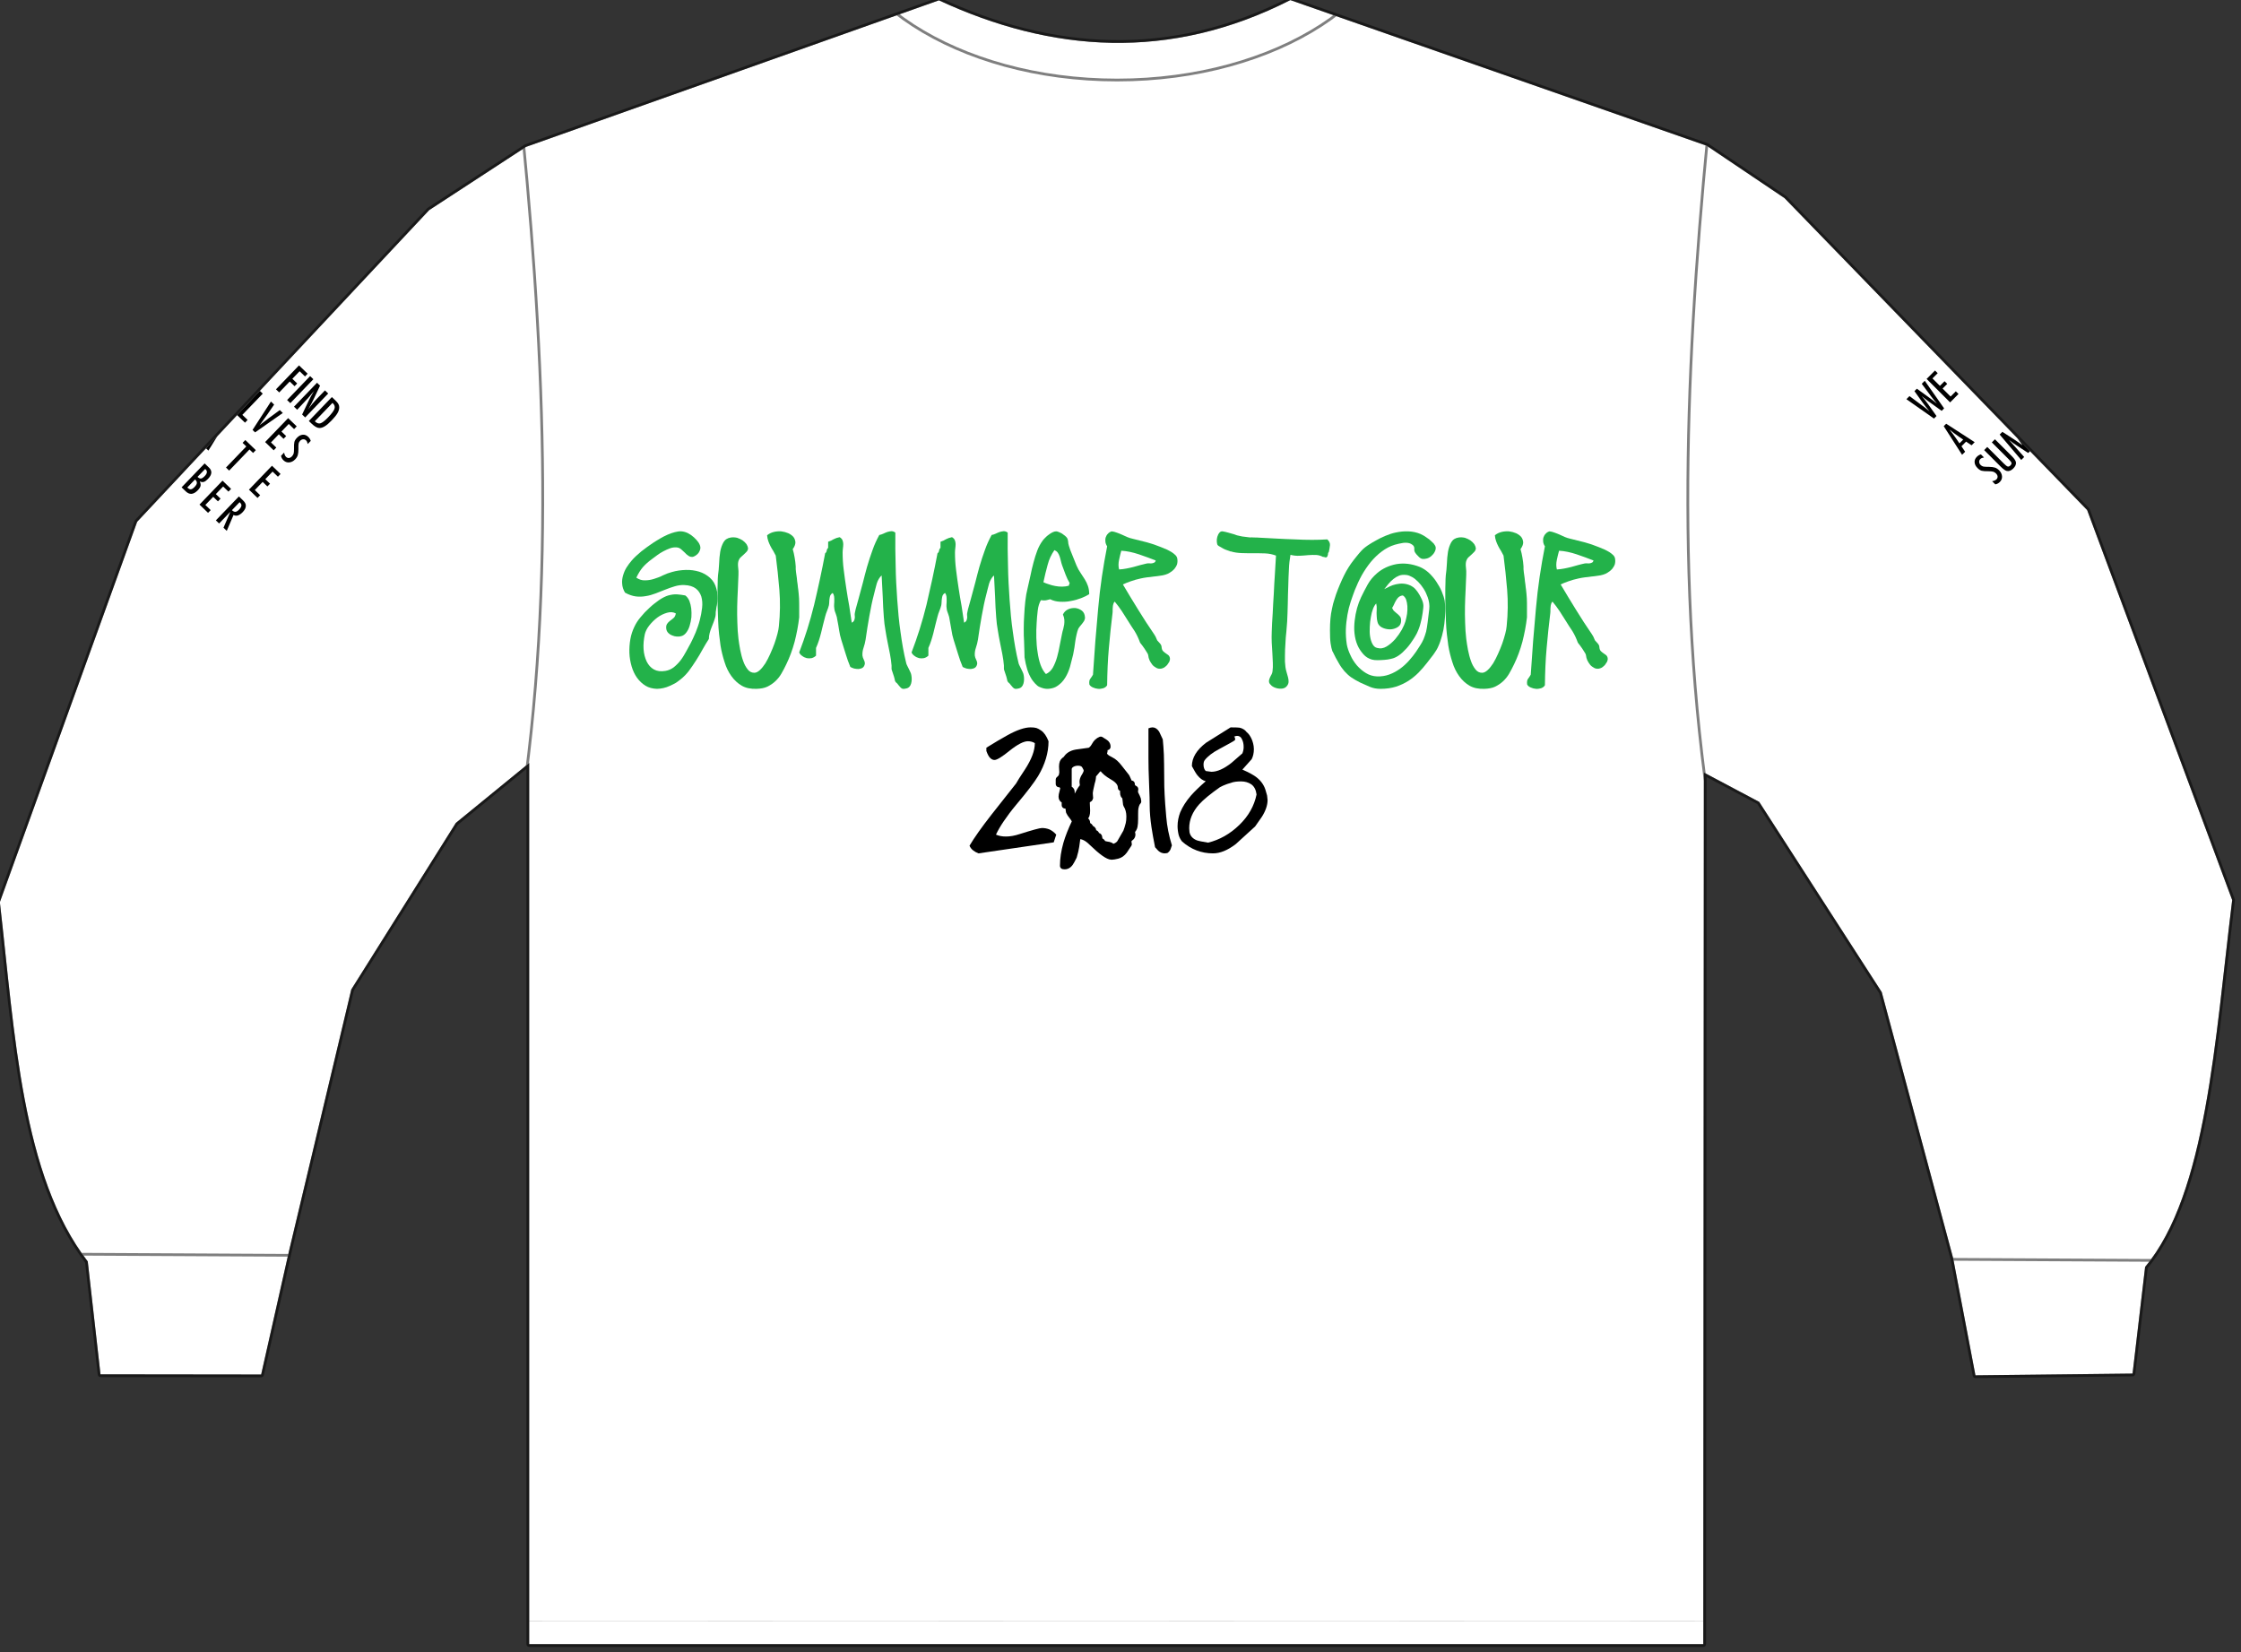
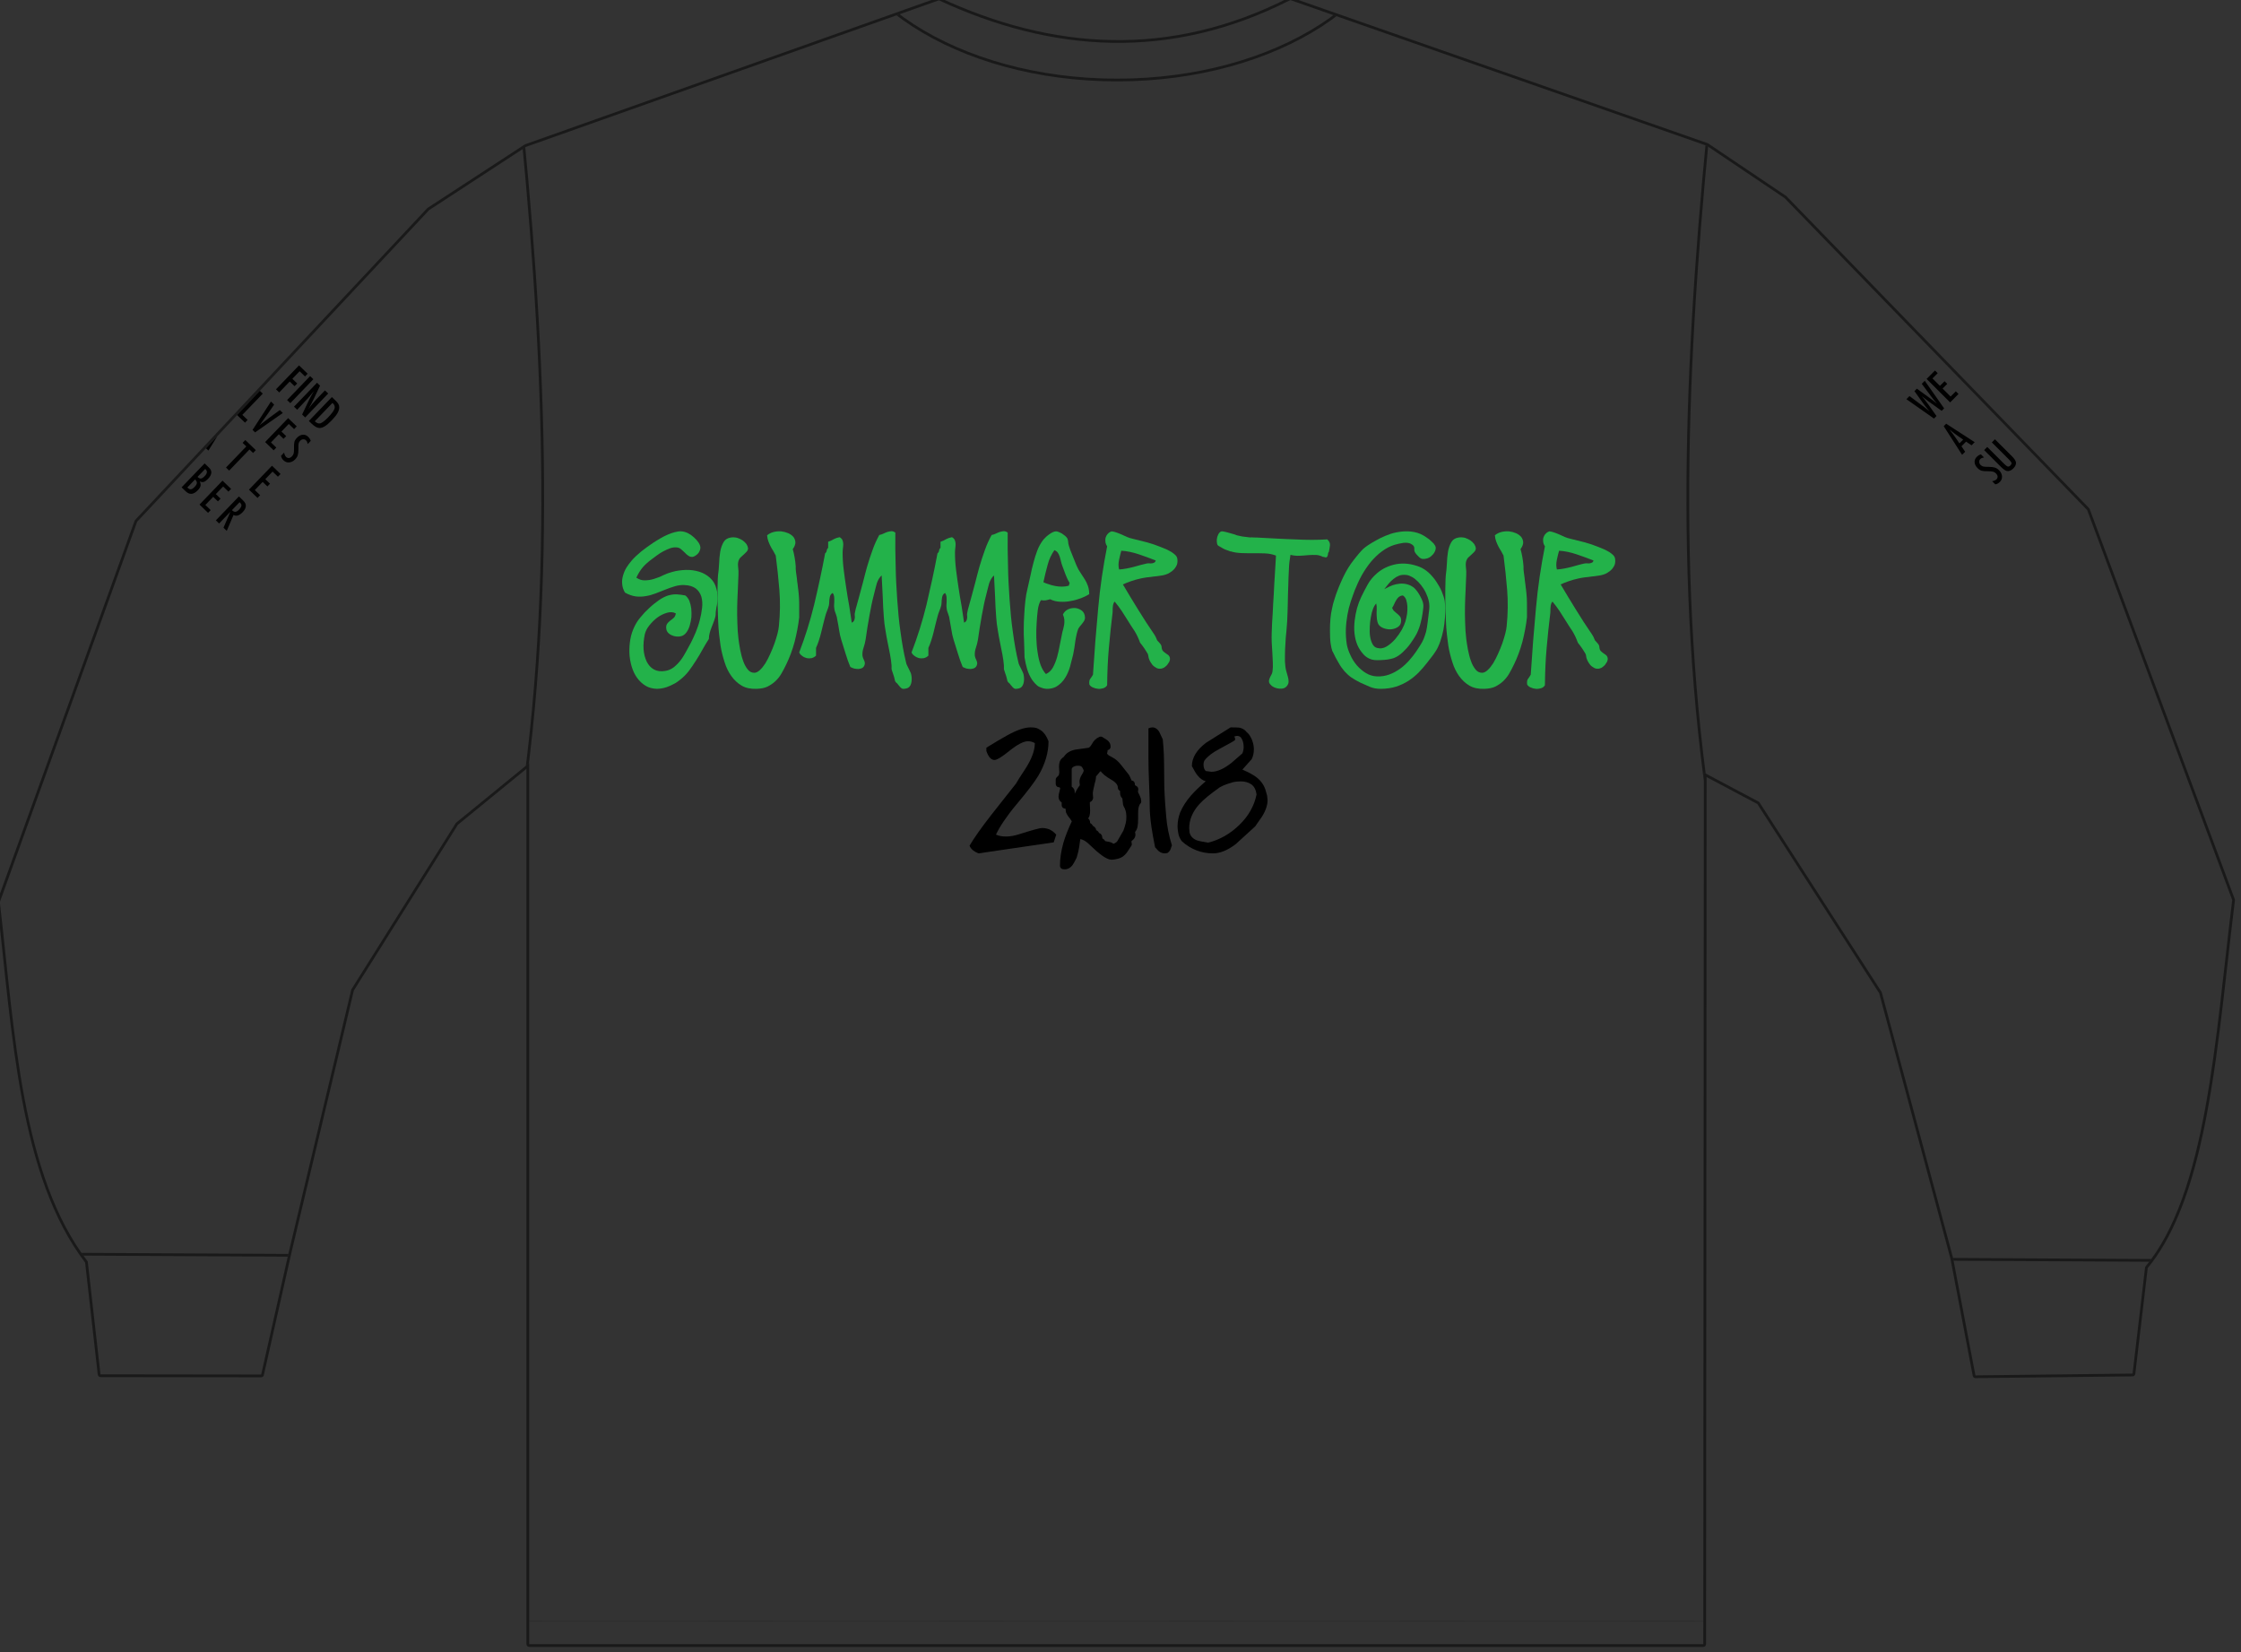
<svg xmlns="http://www.w3.org/2000/svg" width="100%" height="100%" viewBox="0 0 666 491" version="1.1" xml:space="preserve" style="fill-rule:evenodd;clip-rule:evenodd;stroke-linecap:round;stroke-linejoin:round;stroke-miterlimit:1.5;">
  <rect x="0" y="0" width="666" height="491" fill="#333333" stroke="none" />
  <g transform="matrix(0.681,0,0,0.68,-75.664,-163.427)">
-     <path d="M855.942,304.043L674.219,240.367C621.58,267.216 569.976,263.302 520.841,240.471L340.678,304.525L298.374,332.183L170.961,468.381L111.04,634.617C117.666,692.607 120.523,754.047 149.403,791.676L154.959,841.002L225.08,841.09L237.161,787.408L264.417,672.774L310.039,600L342.041,573.821L342.041,958.923L854.425,958.923L854.677,577.983L878.83,590.819L932.295,673.949L963.45,790.197L973.19,841.455L1041.76,840.677L1047.24,794.063C1074.01,761.909 1077.7,694.911 1085.24,633.719L1021.94,463.262L889.888,326.932L855.942,304.043Z" style="fill:white;" />
    <clipPath id="_clip1">
      <path d="M855.942,304.043L674.219,240.367C621.58,267.216 569.976,263.302 520.841,240.471L340.678,304.525L298.374,332.183L170.961,468.381L111.04,634.617C117.666,692.607 120.523,754.047 149.403,791.676L154.959,841.002L225.08,841.09L237.161,787.408L264.417,672.774L310.039,600L342.041,573.821L342.041,958.923L854.425,958.923L854.677,577.983L878.83,590.819L932.295,673.949L963.45,790.197L973.19,841.455L1041.76,840.677L1047.24,794.063C1074.01,761.909 1077.7,694.911 1085.24,633.719L1021.94,463.262L889.888,326.932L855.942,304.043Z" />
    </clipPath>
    <g clip-path="url(#_clip1)">
      <g transform="matrix(0.998,0,0,1,0.383,0)">
        <path d="M953.695,790.683L1065.18,791.263L1060.23,865.732L956.706,865.725L953.695,790.683Z" style="fill:none;stroke:black;stroke-opacity:0.5;stroke-width:1.2px;" />
      </g>
      <g transform="matrix(0.998,0,0,1,-819.044,-2.25)">
        <path d="M953.695,790.683L1065.18,791.263L1060.23,865.732L956.706,865.725L953.695,790.683Z" style="fill:none;stroke:black;stroke-opacity:0.5;stroke-width:1.2px;" />
      </g>
      <g transform="matrix(4.864,0,0,0.243,-4301.59,756.666)">
        <path d="M953.695,790.683L1065.18,791.263L1072.61,1014.21L949.402,936.695L953.695,790.683Z" style="fill:none;stroke:black;stroke-opacity:0.5;stroke-width:0.35px;" />
      </g>
      <g transform="matrix(0.998,0,0,1,0.383,0)">
        <ellipse cx="599.423" cy="193.851" rx="126.064" ry="81.46" style="fill:none;stroke:black;stroke-opacity:0.5;stroke-width:1.2px;" />
      </g>
      <g transform="matrix(0.96,0,0,0.962,-19.149,-105.985)">
        <path d="M371.197,400.374C382.976,513.097 388.748,624.911 371.817,733.285" style="fill:none;stroke:black;stroke-opacity:0.5;stroke-width:1.25px;stroke-linecap:square;stroke-linejoin:miter;" />
      </g>
      <g transform="matrix(-0.96,0,0,0.962,1214.78,-105.985)">
        <path d="M371.197,400.374C382.976,513.097 388.748,624.911 371.817,733.285" style="fill:none;stroke:black;stroke-opacity:0.5;stroke-width:1.25px;stroke-linecap:square;stroke-linejoin:miter;" />
      </g>
      <g transform="matrix(1.375,-1.38,1.377,1.378,-20170.6,-6570.17)">
        <g transform="matrix(9.875,0,0,9.875,5132.08,10215.9)">
          <path d="M0.001,-0.754L0.1,-0.754L0.151,-0.404L0.159,-0.352C0.163,-0.324 0.166,-0.299 0.168,-0.275L0.173,-0.211C0.174,-0.21 0.174,-0.207 0.174,-0.203C0.175,-0.198 0.175,-0.193 0.176,-0.187L0.178,-0.211C0.182,-0.254 0.186,-0.293 0.191,-0.329C0.195,-0.364 0.2,-0.397 0.205,-0.428L0.259,-0.754L0.337,-0.754L0.388,-0.437C0.396,-0.39 0.402,-0.347 0.407,-0.307C0.412,-0.267 0.416,-0.228 0.419,-0.192C0.423,-0.23 0.426,-0.267 0.43,-0.303C0.434,-0.339 0.439,-0.374 0.443,-0.409L0.451,-0.459L0.494,-0.754L0.591,-0.754L0.458,-0L0.379,-0L0.326,-0.326C0.325,-0.327 0.325,-0.332 0.323,-0.342C0.322,-0.351 0.32,-0.365 0.317,-0.382L0.307,-0.458C0.306,-0.463 0.305,-0.472 0.304,-0.484C0.302,-0.496 0.301,-0.51 0.299,-0.528L0.297,-0.56L0.293,-0.526C0.292,-0.505 0.29,-0.488 0.289,-0.476C0.288,-0.464 0.287,-0.457 0.287,-0.455L0.277,-0.382C0.275,-0.366 0.273,-0.353 0.271,-0.343C0.27,-0.334 0.269,-0.328 0.269,-0.326L0.213,-0L0.132,-0L0.001,-0.754Z" style="fill-rule:nonzero;" />
        </g>
        <g transform="matrix(9.875,0,0,9.875,5137.93,10215.9)">
          <path d="M0.058,-0.754L0.328,-0.754L0.328,-0.668L0.16,-0.668L0.16,-0.429L0.309,-0.429L0.309,-0.343L0.16,-0.343L0.16,-0.086L0.328,-0.086L0.328,-0L0.058,-0L0.058,-0.754Z" style="fill-rule:nonzero;" />
        </g>
        <g transform="matrix(9.875,0,0,9.875,5157.15,10215.9)">
          <path d="M-0.002,-0.754L0.329,-0.754L0.329,-0.665L0.215,-0.665L0.215,-0L0.115,-0L0.115,-0.665L-0.002,-0.665L-0.002,-0.754Z" style="fill-rule:nonzero;" />
        </g>
        <g transform="matrix(9.875,0,0,9.875,5160.44,10215.9)">
          <path d="M0.436,-0.358C0.436,-0.225 0.421,-0.131 0.391,-0.075C0.361,-0.019 0.312,0.009 0.242,0.009C0.169,0.009 0.117,-0.021 0.087,-0.081C0.058,-0.14 0.043,-0.245 0.043,-0.395C0.043,-0.529 0.058,-0.624 0.087,-0.68C0.117,-0.736 0.167,-0.764 0.237,-0.764C0.3,-0.764 0.347,-0.742 0.378,-0.699C0.398,-0.67 0.413,-0.629 0.422,-0.575C0.431,-0.526 0.436,-0.453 0.436,-0.358ZM0.329,-0.348C0.329,-0.478 0.323,-0.565 0.312,-0.607C0.3,-0.65 0.276,-0.672 0.24,-0.672C0.204,-0.672 0.18,-0.652 0.167,-0.613C0.156,-0.573 0.15,-0.493 0.15,-0.374C0.15,-0.263 0.156,-0.187 0.168,-0.144C0.181,-0.104 0.205,-0.083 0.24,-0.083C0.274,-0.083 0.297,-0.102 0.31,-0.14C0.323,-0.178 0.329,-0.247 0.329,-0.348Z" style="fill-rule:nonzero;" />
        </g>
        <g transform="matrix(9.875,0,0,9.875,5165.16,10215.9)">
          <path d="M0.436,-0.358C0.436,-0.225 0.421,-0.131 0.391,-0.075C0.361,-0.019 0.312,0.009 0.242,0.009C0.169,0.009 0.117,-0.021 0.087,-0.081C0.058,-0.14 0.043,-0.245 0.043,-0.395C0.043,-0.529 0.058,-0.624 0.087,-0.68C0.117,-0.736 0.167,-0.764 0.237,-0.764C0.3,-0.764 0.347,-0.742 0.378,-0.699C0.398,-0.67 0.413,-0.629 0.422,-0.575C0.431,-0.526 0.436,-0.453 0.436,-0.358ZM0.329,-0.348C0.329,-0.478 0.323,-0.565 0.312,-0.607C0.3,-0.65 0.276,-0.672 0.24,-0.672C0.204,-0.672 0.18,-0.652 0.167,-0.613C0.156,-0.573 0.15,-0.493 0.15,-0.374C0.15,-0.263 0.156,-0.187 0.168,-0.144C0.181,-0.104 0.205,-0.083 0.24,-0.083C0.274,-0.083 0.297,-0.102 0.31,-0.14C0.323,-0.178 0.329,-0.247 0.329,-0.348Z" style="fill-rule:nonzero;" />
        </g>
        <g transform="matrix(9.875,0,0,9.875,5169.88,10215.9)">
          <path d="M0.058,-0.754L0.16,-0.754L0.16,-0.389L0.301,-0.754L0.404,-0.754L0.255,-0.389L0.416,-0L0.301,-0L0.16,-0.389L0.16,-0L0.058,-0L0.058,-0.754Z" style="fill-rule:nonzero;" />
        </g>
        <g transform="matrix(9.875,0,0,9.875,5132.08,10226.1)">
          <path d="M0.166,-0.754L0.245,-0.754L0.406,-0L0.306,-0L0.277,-0.147L0.128,-0.147L0.099,-0L0.001,-0L0.166,-0.754ZM0.263,-0.226L0.24,-0.346C0.225,-0.427 0.213,-0.515 0.204,-0.607C0.199,-0.562 0.193,-0.516 0.186,-0.47C0.179,-0.424 0.17,-0.374 0.161,-0.322L0.142,-0.226L0.263,-0.226Z" style="fill-rule:nonzero;" />
        </g>
        <g transform="matrix(9.875,0,0,9.875,5144.57,10226.1)">
          <path d="M-0.002,-0.754L0.098,-0.754L0.144,-0.476L0.151,-0.425L0.167,-0.316C0.17,-0.297 0.172,-0.28 0.175,-0.265C0.177,-0.25 0.179,-0.236 0.18,-0.224L0.185,-0.187C0.186,-0.194 0.187,-0.201 0.188,-0.207C0.188,-0.212 0.189,-0.217 0.189,-0.221L0.203,-0.309L0.22,-0.423C0.221,-0.434 0.223,-0.443 0.224,-0.452C0.226,-0.461 0.227,-0.469 0.229,-0.476L0.277,-0.754L0.372,-0.754L0.224,-0L0.144,-0L-0.002,-0.754Z" style="fill-rule:nonzero;" />
        </g>
        <g transform="matrix(9.875,0,0,9.875,5148.23,10226.1)">
-           <path d="M0.436,-0.358C0.436,-0.225 0.421,-0.131 0.391,-0.075C0.361,-0.019 0.312,0.009 0.242,0.009C0.169,0.009 0.117,-0.021 0.087,-0.081C0.058,-0.14 0.043,-0.245 0.043,-0.395C0.043,-0.529 0.058,-0.624 0.087,-0.68C0.117,-0.736 0.167,-0.764 0.237,-0.764C0.3,-0.764 0.347,-0.742 0.378,-0.699C0.398,-0.67 0.413,-0.629 0.422,-0.575C0.431,-0.526 0.436,-0.453 0.436,-0.358ZM0.329,-0.348C0.329,-0.478 0.323,-0.565 0.312,-0.607C0.3,-0.65 0.276,-0.672 0.24,-0.672C0.204,-0.672 0.18,-0.652 0.167,-0.613C0.156,-0.573 0.15,-0.493 0.15,-0.374C0.15,-0.263 0.156,-0.187 0.168,-0.144C0.181,-0.104 0.205,-0.083 0.24,-0.083C0.274,-0.083 0.297,-0.102 0.31,-0.14C0.323,-0.178 0.329,-0.247 0.329,-0.348Z" style="fill-rule:nonzero;" />
-         </g>
+           </g>
        <g transform="matrix(9.875,0,0,9.875,5152.95,10226.1)">
          <path d="M0.001,-0.754L0.1,-0.754L0.151,-0.404L0.159,-0.352C0.163,-0.324 0.166,-0.299 0.168,-0.275L0.173,-0.211C0.174,-0.21 0.174,-0.207 0.174,-0.203C0.175,-0.198 0.175,-0.193 0.176,-0.187L0.178,-0.211C0.182,-0.254 0.186,-0.293 0.191,-0.329C0.195,-0.364 0.2,-0.397 0.205,-0.428L0.259,-0.754L0.337,-0.754L0.388,-0.437C0.396,-0.39 0.402,-0.347 0.407,-0.307C0.412,-0.267 0.416,-0.228 0.419,-0.192C0.423,-0.23 0.426,-0.267 0.43,-0.303C0.434,-0.339 0.439,-0.374 0.443,-0.409L0.451,-0.459L0.494,-0.754L0.591,-0.754L0.458,-0L0.379,-0L0.326,-0.326C0.325,-0.327 0.325,-0.332 0.323,-0.342C0.322,-0.351 0.32,-0.365 0.317,-0.382L0.307,-0.458C0.306,-0.463 0.305,-0.472 0.304,-0.484C0.302,-0.496 0.301,-0.51 0.299,-0.528L0.297,-0.56L0.293,-0.526C0.292,-0.505 0.29,-0.488 0.289,-0.476C0.288,-0.464 0.287,-0.457 0.287,-0.455L0.277,-0.382C0.275,-0.366 0.273,-0.353 0.271,-0.343C0.27,-0.334 0.269,-0.328 0.269,-0.326L0.213,-0L0.132,-0L0.001,-0.754Z" style="fill-rule:nonzero;" />
        </g>
        <g transform="matrix(9.875,0,0,9.875,5167.27,10226.1)">
          <rect x="0.058" y="-0.754" width="0.102" height="0.754" style="fill-rule:nonzero;" />
        </g>
        <g transform="matrix(9.875,0,0,9.875,5169.42,10226.1)">
          <path d="M0.058,-0.754L0.153,-0.754L0.254,-0.453C0.283,-0.368 0.309,-0.278 0.332,-0.181C0.323,-0.239 0.317,-0.292 0.313,-0.339C0.31,-0.387 0.308,-0.431 0.308,-0.473L0.308,-0.754L0.41,-0.754L0.41,-0L0.314,-0L0.201,-0.339C0.19,-0.371 0.18,-0.403 0.171,-0.437C0.162,-0.47 0.153,-0.505 0.146,-0.541C0.145,-0.546 0.144,-0.551 0.142,-0.558C0.141,-0.564 0.139,-0.572 0.137,-0.58C0.138,-0.572 0.139,-0.564 0.14,-0.558C0.14,-0.552 0.141,-0.547 0.141,-0.543L0.146,-0.466L0.152,-0.373C0.152,-0.368 0.152,-0.361 0.153,-0.354C0.153,-0.347 0.153,-0.338 0.153,-0.329L0.158,-0L0.058,-0L0.058,-0.754Z" style="fill-rule:nonzero;" />
        </g>
        <g transform="matrix(9.875,0,0,9.875,5132.08,10236.3)">
          <path d="M0.31,-0.738L0.31,-0.639C0.279,-0.661 0.251,-0.672 0.226,-0.672C0.199,-0.672 0.178,-0.663 0.161,-0.644C0.144,-0.626 0.135,-0.602 0.135,-0.572C0.135,-0.546 0.141,-0.523 0.153,-0.504C0.16,-0.494 0.17,-0.481 0.184,-0.465C0.198,-0.449 0.216,-0.43 0.239,-0.408C0.28,-0.366 0.308,-0.329 0.323,-0.299C0.338,-0.269 0.346,-0.233 0.346,-0.19C0.346,-0.132 0.329,-0.084 0.296,-0.046C0.264,-0.009 0.221,0.009 0.17,0.009C0.127,0.009 0.09,-0.003 0.059,-0.026L0.059,-0.127C0.095,-0.101 0.128,-0.087 0.158,-0.087C0.185,-0.087 0.207,-0.097 0.223,-0.115C0.238,-0.133 0.246,-0.158 0.246,-0.19C0.246,-0.217 0.24,-0.242 0.228,-0.264C0.222,-0.274 0.213,-0.286 0.202,-0.3C0.191,-0.313 0.177,-0.328 0.161,-0.345C0.135,-0.37 0.114,-0.393 0.097,-0.412C0.08,-0.432 0.067,-0.449 0.059,-0.463C0.043,-0.492 0.036,-0.528 0.036,-0.572C0.036,-0.631 0.051,-0.677 0.082,-0.712C0.112,-0.747 0.154,-0.764 0.206,-0.764C0.242,-0.764 0.277,-0.756 0.31,-0.738Z" style="fill-rule:nonzero;" />
        </g>
        <g transform="matrix(9.875,0,0,9.875,5135.76,10236.3)">
          <path d="M0.058,-0.754L0.158,-0.754L0.158,-0.221C0.158,-0.167 0.163,-0.131 0.172,-0.113C0.182,-0.095 0.202,-0.086 0.232,-0.086C0.262,-0.086 0.281,-0.094 0.291,-0.109C0.3,-0.125 0.305,-0.158 0.305,-0.207L0.305,-0.754L0.405,-0.754L0.405,-0.207C0.405,-0.125 0.392,-0.069 0.367,-0.04C0.337,-0.007 0.292,0.009 0.23,0.009C0.162,0.009 0.115,-0.012 0.087,-0.054C0.068,-0.083 0.058,-0.139 0.058,-0.221L0.058,-0.754Z" style="fill-rule:nonzero;" />
        </g>
        <g transform="matrix(9.875,0,0,9.875,5140.33,10236.3)">
-           <path d="M0.094,-0.754L0.181,-0.754L0.247,-0.446C0.255,-0.408 0.263,-0.369 0.269,-0.331C0.276,-0.292 0.282,-0.252 0.288,-0.209C0.288,-0.215 0.289,-0.219 0.289,-0.222C0.289,-0.226 0.29,-0.228 0.29,-0.229L0.304,-0.315L0.317,-0.397L0.328,-0.452L0.387,-0.754L0.475,-0.754L0.544,-0L0.447,-0L0.43,-0.256C0.43,-0.269 0.429,-0.28 0.428,-0.29C0.428,-0.299 0.428,-0.307 0.428,-0.313L0.423,-0.414L0.421,-0.507L0.42,-0.52L0.417,-0.504C0.415,-0.486 0.413,-0.471 0.41,-0.458C0.408,-0.444 0.406,-0.433 0.405,-0.424L0.392,-0.355L0.387,-0.329L0.324,-0L0.255,-0L0.196,-0.284C0.188,-0.322 0.18,-0.36 0.174,-0.398C0.168,-0.437 0.162,-0.477 0.157,-0.52L0.127,-0L0.032,-0L0.094,-0.754Z" style="fill-rule:nonzero;" />
-         </g>
+           </g>
        <g transform="matrix(9.875,0,0,9.875,5145.97,10236.3)">
          <path d="M0.094,-0.754L0.181,-0.754L0.247,-0.446C0.255,-0.408 0.263,-0.369 0.269,-0.331C0.276,-0.292 0.282,-0.252 0.288,-0.209C0.288,-0.215 0.289,-0.219 0.289,-0.222C0.289,-0.226 0.29,-0.228 0.29,-0.229L0.304,-0.315L0.317,-0.397L0.328,-0.452L0.387,-0.754L0.475,-0.754L0.544,-0L0.447,-0L0.43,-0.256C0.43,-0.269 0.429,-0.28 0.428,-0.29C0.428,-0.299 0.428,-0.307 0.428,-0.313L0.423,-0.414L0.421,-0.507L0.42,-0.52L0.417,-0.504C0.415,-0.486 0.413,-0.471 0.41,-0.458C0.408,-0.444 0.406,-0.433 0.405,-0.424L0.392,-0.355L0.387,-0.329L0.324,-0L0.255,-0L0.196,-0.284C0.188,-0.322 0.18,-0.36 0.174,-0.398C0.168,-0.437 0.162,-0.477 0.157,-0.52L0.127,-0L0.032,-0L0.094,-0.754Z" style="fill-rule:nonzero;" />
        </g>
        <g transform="matrix(9.875,0,0,9.875,5151.6,10236.3)">
          <path d="M0.058,-0.754L0.328,-0.754L0.328,-0.668L0.16,-0.668L0.16,-0.429L0.309,-0.429L0.309,-0.343L0.16,-0.343L0.16,-0.086L0.328,-0.086L0.328,-0L0.058,-0L0.058,-0.754Z" style="fill-rule:nonzero;" />
        </g>
        <g transform="matrix(9.875,0,0,9.875,5155.19,10236.3)">
          <path d="M0.058,-0.754L0.192,-0.754C0.247,-0.754 0.288,-0.741 0.315,-0.714C0.35,-0.68 0.367,-0.628 0.367,-0.558C0.367,-0.504 0.358,-0.46 0.34,-0.427C0.322,-0.395 0.296,-0.375 0.262,-0.367L0.401,-0L0.298,-0L0.16,-0.369L0.16,-0L0.058,-0L0.058,-0.754ZM0.16,-0.42C0.199,-0.42 0.227,-0.429 0.243,-0.447C0.259,-0.465 0.268,-0.496 0.268,-0.54C0.268,-0.563 0.266,-0.583 0.262,-0.6C0.259,-0.616 0.254,-0.63 0.246,-0.64C0.239,-0.651 0.23,-0.658 0.218,-0.663C0.206,-0.668 0.193,-0.67 0.177,-0.67L0.16,-0.67L0.16,-0.42Z" style="fill-rule:nonzero;" />
        </g>
        <g transform="matrix(9.875,0,0,9.875,5159.44,10236.3)">
          <path d="M-0.002,-0.754L0.329,-0.754L0.329,-0.665L0.215,-0.665L0.215,-0L0.115,-0L0.115,-0.665L-0.002,-0.665L-0.002,-0.754Z" style="fill-rule:nonzero;" />
        </g>
        <g transform="matrix(9.875,0,0,9.875,5162.67,10236.3)">
          <rect x="0.058" y="-0.754" width="0.102" height="0.754" style="fill-rule:nonzero;" />
        </g>
        <g transform="matrix(9.875,0,0,9.875,5164.82,10236.3)">
-           <path d="M0.094,-0.754L0.181,-0.754L0.247,-0.446C0.255,-0.408 0.263,-0.369 0.269,-0.331C0.276,-0.292 0.282,-0.252 0.288,-0.209C0.288,-0.215 0.289,-0.219 0.289,-0.222C0.289,-0.226 0.29,-0.228 0.29,-0.229L0.304,-0.315L0.317,-0.397L0.328,-0.452L0.387,-0.754L0.475,-0.754L0.544,-0L0.447,-0L0.43,-0.256C0.43,-0.269 0.429,-0.28 0.428,-0.29C0.428,-0.299 0.428,-0.307 0.428,-0.313L0.423,-0.414L0.421,-0.507L0.42,-0.52L0.417,-0.504C0.415,-0.486 0.413,-0.471 0.41,-0.458C0.408,-0.444 0.406,-0.433 0.405,-0.424L0.392,-0.355L0.387,-0.329L0.324,-0L0.255,-0L0.196,-0.284C0.188,-0.322 0.18,-0.36 0.174,-0.398C0.168,-0.437 0.162,-0.477 0.157,-0.52L0.127,-0L0.032,-0L0.094,-0.754Z" style="fill-rule:nonzero;" />
-         </g>
+           </g>
        <g transform="matrix(9.875,0,0,9.875,5170.45,10236.3)">
          <path d="M0.058,-0.754L0.328,-0.754L0.328,-0.668L0.16,-0.668L0.16,-0.429L0.309,-0.429L0.309,-0.343L0.16,-0.343L0.16,-0.086L0.328,-0.086L0.328,-0L0.058,-0L0.058,-0.754Z" style="fill-rule:nonzero;" />
        </g>
      </g>
      <g transform="matrix(1.402,1.353,-1.35,1.405,6786.75,-20926.2)">
        <g transform="matrix(9.875,0,0,9.875,5132.08,10215.9)">
          <path d="M0.058,-0.754L0.153,-0.754L0.254,-0.453C0.283,-0.368 0.309,-0.278 0.332,-0.181C0.323,-0.239 0.317,-0.292 0.313,-0.339C0.31,-0.387 0.308,-0.431 0.308,-0.473L0.308,-0.754L0.41,-0.754L0.41,-0L0.314,-0L0.201,-0.339C0.19,-0.371 0.18,-0.403 0.171,-0.437C0.162,-0.47 0.153,-0.505 0.146,-0.541C0.145,-0.546 0.144,-0.551 0.142,-0.558C0.141,-0.564 0.139,-0.572 0.137,-0.58C0.138,-0.572 0.139,-0.564 0.14,-0.558C0.14,-0.552 0.141,-0.547 0.141,-0.543L0.146,-0.466L0.152,-0.373C0.152,-0.368 0.152,-0.361 0.153,-0.354C0.153,-0.347 0.153,-0.338 0.153,-0.329L0.158,-0L0.058,-0L0.058,-0.754Z" style="fill-rule:nonzero;" />
        </g>
        <g transform="matrix(9.875,0,0,9.875,5136.71,10215.9)">
          <path d="M0.436,-0.358C0.436,-0.225 0.421,-0.131 0.391,-0.075C0.361,-0.019 0.312,0.009 0.242,0.009C0.169,0.009 0.117,-0.021 0.087,-0.081C0.058,-0.14 0.043,-0.245 0.043,-0.395C0.043,-0.529 0.058,-0.624 0.087,-0.68C0.117,-0.736 0.167,-0.764 0.237,-0.764C0.3,-0.764 0.347,-0.742 0.378,-0.699C0.398,-0.67 0.413,-0.629 0.422,-0.575C0.431,-0.526 0.436,-0.453 0.436,-0.358ZM0.329,-0.348C0.329,-0.478 0.323,-0.565 0.312,-0.607C0.3,-0.65 0.276,-0.672 0.24,-0.672C0.204,-0.672 0.18,-0.652 0.167,-0.613C0.156,-0.573 0.15,-0.493 0.15,-0.374C0.15,-0.263 0.156,-0.187 0.168,-0.144C0.181,-0.104 0.205,-0.083 0.24,-0.083C0.274,-0.083 0.297,-0.102 0.31,-0.14C0.323,-0.178 0.329,-0.247 0.329,-0.348Z" style="fill-rule:nonzero;" />
        </g>
        <g transform="matrix(9.875,0,0,9.875,5141.43,10215.9)">
          <path d="M0.001,-0.754L0.1,-0.754L0.151,-0.404L0.159,-0.352C0.163,-0.324 0.166,-0.299 0.168,-0.275L0.173,-0.211C0.174,-0.21 0.174,-0.207 0.174,-0.203C0.175,-0.198 0.175,-0.193 0.176,-0.187L0.178,-0.211C0.182,-0.254 0.186,-0.293 0.191,-0.329C0.195,-0.364 0.2,-0.397 0.205,-0.428L0.259,-0.754L0.337,-0.754L0.388,-0.437C0.396,-0.39 0.402,-0.347 0.407,-0.307C0.412,-0.267 0.416,-0.228 0.419,-0.192C0.423,-0.23 0.426,-0.267 0.43,-0.303C0.434,-0.339 0.439,-0.374 0.443,-0.409L0.451,-0.459L0.494,-0.754L0.591,-0.754L0.458,-0L0.379,-0L0.326,-0.326C0.325,-0.327 0.325,-0.332 0.323,-0.342C0.322,-0.351 0.32,-0.365 0.317,-0.382L0.307,-0.458C0.306,-0.463 0.305,-0.472 0.304,-0.484C0.302,-0.496 0.301,-0.51 0.299,-0.528L0.297,-0.56L0.293,-0.526C0.292,-0.505 0.29,-0.488 0.289,-0.476C0.288,-0.464 0.287,-0.457 0.287,-0.455L0.277,-0.382C0.275,-0.366 0.273,-0.353 0.271,-0.343C0.27,-0.334 0.269,-0.328 0.269,-0.326L0.213,-0L0.132,-0L0.001,-0.754Z" style="fill-rule:nonzero;" />
        </g>
        <g transform="matrix(9.875,0,0,9.875,5149.33,10215.9)">
          <path d="M0.001,-0.754L0.1,-0.754L0.151,-0.404L0.159,-0.352C0.163,-0.324 0.166,-0.299 0.168,-0.275L0.173,-0.211C0.174,-0.21 0.174,-0.207 0.174,-0.203C0.175,-0.198 0.175,-0.193 0.176,-0.187L0.178,-0.211C0.182,-0.254 0.186,-0.293 0.191,-0.329C0.195,-0.364 0.2,-0.397 0.205,-0.428L0.259,-0.754L0.337,-0.754L0.388,-0.437C0.396,-0.39 0.402,-0.347 0.407,-0.307C0.412,-0.267 0.416,-0.228 0.419,-0.192C0.423,-0.23 0.426,-0.267 0.43,-0.303C0.434,-0.339 0.439,-0.374 0.443,-0.409L0.451,-0.459L0.494,-0.754L0.591,-0.754L0.458,-0L0.379,-0L0.326,-0.326C0.325,-0.327 0.325,-0.332 0.323,-0.342C0.322,-0.351 0.32,-0.365 0.317,-0.382L0.307,-0.458C0.306,-0.463 0.305,-0.472 0.304,-0.484C0.302,-0.496 0.301,-0.51 0.299,-0.528L0.297,-0.56L0.293,-0.526C0.292,-0.505 0.29,-0.488 0.289,-0.476C0.288,-0.464 0.287,-0.457 0.287,-0.455L0.277,-0.382C0.275,-0.366 0.273,-0.353 0.271,-0.343C0.27,-0.334 0.269,-0.328 0.269,-0.326L0.213,-0L0.132,-0L0.001,-0.754Z" style="fill-rule:nonzero;" />
        </g>
        <g transform="matrix(9.875,0,0,9.875,5155.18,10215.9)">
          <path d="M0.058,-0.754L0.328,-0.754L0.328,-0.668L0.16,-0.668L0.16,-0.429L0.309,-0.429L0.309,-0.343L0.16,-0.343L0.16,-0.086L0.328,-0.086L0.328,-0L0.058,-0L0.058,-0.754Z" style="fill-rule:nonzero;" />
        </g>
        <g transform="matrix(9.875,0,0,9.875,5160.81,10215.9)">
          <path d="M0.058,-0.754L0.33,-0.754L0.33,-0.668L0.16,-0.668L0.16,-0.43L0.313,-0.43L0.313,-0.344L0.16,-0.344L0.16,-0L0.058,-0L0.058,-0.754Z" style="fill-rule:nonzero;" />
        </g>
        <g transform="matrix(9.875,0,0,9.875,5164.27,10215.9)">
          <rect x="0.058" y="-0.754" width="0.102" height="0.754" style="fill-rule:nonzero;" />
        </g>
        <g transform="matrix(9.875,0,0,9.875,5166.42,10215.9)">
          <path d="M0.058,-0.754L0.153,-0.754L0.254,-0.453C0.283,-0.368 0.309,-0.278 0.332,-0.181C0.323,-0.239 0.317,-0.292 0.313,-0.339C0.31,-0.387 0.308,-0.431 0.308,-0.473L0.308,-0.754L0.41,-0.754L0.41,-0L0.314,-0L0.201,-0.339C0.19,-0.371 0.18,-0.403 0.171,-0.437C0.162,-0.47 0.153,-0.505 0.146,-0.541C0.145,-0.546 0.144,-0.551 0.142,-0.558C0.141,-0.564 0.139,-0.572 0.137,-0.58C0.138,-0.572 0.139,-0.564 0.14,-0.558C0.14,-0.552 0.141,-0.547 0.141,-0.543L0.146,-0.466L0.152,-0.373C0.152,-0.368 0.152,-0.361 0.153,-0.354C0.153,-0.347 0.153,-0.338 0.153,-0.329L0.158,-0L0.058,-0L0.058,-0.754Z" style="fill-rule:nonzero;" />
        </g>
        <g transform="matrix(9.875,0,0,9.875,5171.04,10215.9)">
          <path d="M0.058,-0.754L0.183,-0.754C0.221,-0.754 0.253,-0.75 0.279,-0.741C0.303,-0.733 0.325,-0.719 0.344,-0.698C0.372,-0.667 0.392,-0.626 0.404,-0.576C0.416,-0.527 0.422,-0.458 0.422,-0.367C0.422,-0.284 0.416,-0.216 0.402,-0.164C0.389,-0.114 0.368,-0.076 0.338,-0.049C0.301,-0.016 0.235,-0 0.14,-0L0.058,-0L0.058,-0.754ZM0.16,-0.089C0.222,-0.089 0.263,-0.108 0.284,-0.145C0.305,-0.182 0.316,-0.255 0.316,-0.363C0.316,-0.479 0.306,-0.559 0.285,-0.603C0.265,-0.647 0.227,-0.668 0.172,-0.668L0.16,-0.668L0.16,-0.089Z" style="fill-rule:nonzero;" />
        </g>
        <g transform="matrix(9.875,0,0,9.875,5132.08,10226.1)">
          <path d="M0.436,-0.358C0.436,-0.225 0.421,-0.131 0.391,-0.075C0.361,-0.019 0.312,0.009 0.242,0.009C0.169,0.009 0.117,-0.021 0.087,-0.081C0.058,-0.14 0.043,-0.245 0.043,-0.395C0.043,-0.529 0.058,-0.624 0.087,-0.68C0.117,-0.736 0.167,-0.764 0.237,-0.764C0.3,-0.764 0.347,-0.742 0.378,-0.699C0.398,-0.67 0.413,-0.629 0.422,-0.575C0.431,-0.526 0.436,-0.453 0.436,-0.358ZM0.329,-0.348C0.329,-0.478 0.323,-0.565 0.312,-0.607C0.3,-0.65 0.276,-0.672 0.24,-0.672C0.204,-0.672 0.18,-0.652 0.167,-0.613C0.156,-0.573 0.15,-0.493 0.15,-0.374C0.15,-0.263 0.156,-0.187 0.168,-0.144C0.181,-0.104 0.205,-0.083 0.24,-0.083C0.274,-0.083 0.297,-0.102 0.31,-0.14C0.323,-0.178 0.329,-0.247 0.329,-0.348Z" style="fill-rule:nonzero;" />
        </g>
        <g transform="matrix(9.875,0,0,9.875,5137.91,10226.1)">
          <path d="M0.058,-0.754L0.158,-0.754L0.158,-0.221C0.158,-0.167 0.163,-0.131 0.172,-0.113C0.182,-0.095 0.202,-0.086 0.232,-0.086C0.262,-0.086 0.281,-0.094 0.291,-0.109C0.3,-0.125 0.305,-0.158 0.305,-0.207L0.305,-0.754L0.405,-0.754L0.405,-0.207C0.405,-0.125 0.392,-0.069 0.367,-0.04C0.337,-0.007 0.292,0.009 0.23,0.009C0.162,0.009 0.115,-0.012 0.087,-0.054C0.068,-0.083 0.058,-0.139 0.058,-0.221L0.058,-0.754Z" style="fill-rule:nonzero;" />
        </g>
        <g transform="matrix(9.875,0,0,9.875,5143.59,10226.1)">
          <path d="M0.058,-0.754L0.192,-0.754C0.247,-0.754 0.288,-0.741 0.315,-0.714C0.35,-0.68 0.367,-0.628 0.367,-0.558C0.367,-0.504 0.358,-0.46 0.34,-0.427C0.322,-0.395 0.296,-0.375 0.262,-0.367L0.401,-0L0.298,-0L0.16,-0.369L0.16,-0L0.058,-0L0.058,-0.754ZM0.16,-0.42C0.199,-0.42 0.227,-0.429 0.243,-0.447C0.259,-0.465 0.268,-0.496 0.268,-0.54C0.268,-0.563 0.266,-0.583 0.262,-0.6C0.259,-0.616 0.254,-0.63 0.246,-0.64C0.239,-0.651 0.23,-0.658 0.218,-0.663C0.206,-0.668 0.193,-0.67 0.177,-0.67L0.16,-0.67L0.16,-0.42Z" style="fill-rule:nonzero;" />
        </g>
        <g transform="matrix(9.875,0,0,9.875,5148.86,10226.1)">
          <path d="M0.31,-0.738L0.31,-0.639C0.279,-0.661 0.251,-0.672 0.226,-0.672C0.199,-0.672 0.178,-0.663 0.161,-0.644C0.144,-0.626 0.135,-0.602 0.135,-0.572C0.135,-0.546 0.141,-0.523 0.153,-0.504C0.16,-0.494 0.17,-0.481 0.184,-0.465C0.198,-0.449 0.216,-0.43 0.239,-0.408C0.28,-0.366 0.308,-0.329 0.323,-0.299C0.338,-0.269 0.346,-0.233 0.346,-0.19C0.346,-0.132 0.329,-0.084 0.296,-0.046C0.264,-0.009 0.221,0.009 0.17,0.009C0.127,0.009 0.09,-0.003 0.059,-0.026L0.059,-0.127C0.095,-0.101 0.128,-0.087 0.158,-0.087C0.185,-0.087 0.207,-0.097 0.223,-0.115C0.238,-0.133 0.246,-0.158 0.246,-0.19C0.246,-0.217 0.24,-0.242 0.228,-0.264C0.222,-0.274 0.213,-0.286 0.202,-0.3C0.191,-0.313 0.177,-0.328 0.161,-0.345C0.135,-0.37 0.114,-0.393 0.097,-0.412C0.08,-0.432 0.067,-0.449 0.059,-0.463C0.043,-0.492 0.036,-0.528 0.036,-0.572C0.036,-0.631 0.051,-0.677 0.082,-0.712C0.112,-0.747 0.154,-0.764 0.206,-0.764C0.242,-0.764 0.277,-0.756 0.31,-0.738Z" style="fill-rule:nonzero;" />
        </g>
        <g transform="matrix(9.875,0,0,9.875,5153.65,10226.1)">
          <path d="M0.058,-0.754L0.328,-0.754L0.328,-0.668L0.16,-0.668L0.16,-0.429L0.309,-0.429L0.309,-0.343L0.16,-0.343L0.16,-0.086L0.328,-0.086L0.328,-0L0.058,-0L0.058,-0.754Z" style="fill-rule:nonzero;" />
        </g>
        <g transform="matrix(9.875,0,0,9.875,5158.34,10226.1)">
          <path d="M0.058,-0.754L0.16,-0.754L0.16,-0.086L0.326,-0.086L0.326,-0L0.058,-0L0.058,-0.754Z" style="fill-rule:nonzero;" />
        </g>
        <g transform="matrix(9.875,0,0,9.875,5162.49,10226.1)">
          <path d="M-0.002,-0.754L0.098,-0.754L0.144,-0.476L0.151,-0.425L0.167,-0.316C0.17,-0.297 0.172,-0.28 0.175,-0.265C0.177,-0.25 0.179,-0.236 0.18,-0.224L0.185,-0.187C0.186,-0.194 0.187,-0.201 0.188,-0.207C0.188,-0.212 0.189,-0.217 0.189,-0.221L0.203,-0.309L0.22,-0.423C0.221,-0.434 0.223,-0.443 0.224,-0.452C0.226,-0.461 0.227,-0.469 0.229,-0.476L0.277,-0.754L0.372,-0.754L0.224,-0L0.144,-0L-0.002,-0.754Z" style="fill-rule:nonzero;" />
        </g>
        <g transform="matrix(9.875,0,0,9.875,5167.25,10226.1)">
          <path d="M0.058,-0.754L0.328,-0.754L0.328,-0.668L0.16,-0.668L0.16,-0.429L0.309,-0.429L0.309,-0.343L0.16,-0.343L0.16,-0.086L0.328,-0.086L0.328,-0L0.058,-0L0.058,-0.754Z" style="fill-rule:nonzero;" />
        </g>
        <g transform="matrix(9.875,0,0,9.875,5171.95,10226.1)">
          <path d="M0.31,-0.738L0.31,-0.639C0.279,-0.661 0.251,-0.672 0.226,-0.672C0.199,-0.672 0.178,-0.663 0.161,-0.644C0.144,-0.626 0.135,-0.602 0.135,-0.572C0.135,-0.546 0.141,-0.523 0.153,-0.504C0.16,-0.494 0.17,-0.481 0.184,-0.465C0.198,-0.449 0.216,-0.43 0.239,-0.408C0.28,-0.366 0.308,-0.329 0.323,-0.299C0.338,-0.269 0.346,-0.233 0.346,-0.19C0.346,-0.132 0.329,-0.084 0.296,-0.046C0.264,-0.009 0.221,0.009 0.17,0.009C0.127,0.009 0.09,-0.003 0.059,-0.026L0.059,-0.127C0.095,-0.101 0.128,-0.087 0.158,-0.087C0.185,-0.087 0.207,-0.097 0.223,-0.115C0.238,-0.133 0.246,-0.158 0.246,-0.19C0.246,-0.217 0.24,-0.242 0.228,-0.264C0.222,-0.274 0.213,-0.286 0.202,-0.3C0.191,-0.313 0.177,-0.328 0.161,-0.345C0.135,-0.37 0.114,-0.393 0.097,-0.412C0.08,-0.432 0.067,-0.449 0.059,-0.463C0.043,-0.492 0.036,-0.528 0.036,-0.572C0.036,-0.631 0.051,-0.677 0.082,-0.712C0.112,-0.747 0.154,-0.764 0.206,-0.764C0.242,-0.764 0.277,-0.756 0.31,-0.738Z" style="fill-rule:nonzero;" />
        </g>
        <g transform="matrix(9.875,0,0,9.875,5132.08,10236.3)">
          <rect x="0.058" y="-0.754" width="0.102" height="0.754" style="fill-rule:nonzero;" />
        </g>
        <g transform="matrix(9.875,0,0,9.875,5138.72,10236.3)">
          <path d="M0.058,-0.754L0.153,-0.754L0.254,-0.453C0.283,-0.368 0.309,-0.278 0.332,-0.181C0.323,-0.239 0.317,-0.292 0.313,-0.339C0.31,-0.387 0.308,-0.431 0.308,-0.473L0.308,-0.754L0.41,-0.754L0.41,-0L0.314,-0L0.201,-0.339C0.19,-0.371 0.18,-0.403 0.171,-0.437C0.162,-0.47 0.153,-0.505 0.146,-0.541C0.145,-0.546 0.144,-0.551 0.142,-0.558C0.141,-0.564 0.139,-0.572 0.137,-0.58C0.138,-0.572 0.139,-0.564 0.14,-0.558C0.14,-0.552 0.141,-0.547 0.141,-0.543L0.146,-0.466L0.152,-0.373C0.152,-0.368 0.152,-0.361 0.153,-0.354C0.153,-0.347 0.153,-0.338 0.153,-0.329L0.158,-0L0.058,-0L0.058,-0.754Z" style="fill-rule:nonzero;" />
        </g>
        <g transform="matrix(9.875,0,0,9.875,5147.82,10236.3)">
          <path d="M0.058,-0.754L0.16,-0.754L0.16,-0.086L0.326,-0.086L0.326,-0L0.058,-0L0.058,-0.754Z" style="fill-rule:nonzero;" />
        </g>
        <g transform="matrix(9.875,0,0,9.875,5155.98,10236.3)">
          <path d="M0.166,-0.754L0.245,-0.754L0.406,-0L0.306,-0L0.277,-0.147L0.128,-0.147L0.099,-0L0.001,-0L0.166,-0.754ZM0.263,-0.226L0.24,-0.346C0.225,-0.427 0.213,-0.515 0.204,-0.607C0.199,-0.562 0.193,-0.516 0.186,-0.47C0.179,-0.424 0.17,-0.374 0.161,-0.322L0.142,-0.226L0.263,-0.226Z" style="fill-rule:nonzero;" />
        </g>
        <g transform="matrix(9.875,0,0,9.875,5164.33,10236.3)">
          <path d="M-0.002,-0.754L0.329,-0.754L0.329,-0.665L0.215,-0.665L0.215,-0L0.115,-0L0.115,-0.665L-0.002,-0.665L-0.002,-0.754Z" style="fill-rule:nonzero;" />
        </g>
        <g transform="matrix(9.875,0,0,9.875,5172.04,10236.3)">
          <path d="M0.058,-0.754L0.328,-0.754L0.328,-0.668L0.16,-0.668L0.16,-0.429L0.309,-0.429L0.309,-0.343L0.16,-0.343L0.16,-0.086L0.328,-0.086L0.328,-0L0.058,-0L0.058,-0.754Z" style="fill-rule:nonzero;" />
        </g>
        <g transform="matrix(9.875,0,0,9.875,5132.08,10246.4)">
          <path d="M0.058,-0.754L0.183,-0.754C0.221,-0.754 0.253,-0.75 0.279,-0.741C0.303,-0.733 0.325,-0.719 0.344,-0.698C0.372,-0.667 0.392,-0.626 0.404,-0.576C0.416,-0.527 0.422,-0.458 0.422,-0.367C0.422,-0.284 0.416,-0.216 0.402,-0.164C0.389,-0.114 0.368,-0.076 0.338,-0.049C0.301,-0.016 0.235,-0 0.14,-0L0.058,-0L0.058,-0.754ZM0.16,-0.089C0.222,-0.089 0.263,-0.108 0.284,-0.145C0.305,-0.182 0.316,-0.255 0.316,-0.363C0.316,-0.479 0.306,-0.559 0.285,-0.603C0.265,-0.647 0.227,-0.668 0.172,-0.668L0.16,-0.668L0.16,-0.089Z" style="fill-rule:nonzero;" />
        </g>
        <g transform="matrix(9.875,0,0,9.875,5138.18,10246.4)">
          <path d="M0.058,-0.754L0.328,-0.754L0.328,-0.668L0.16,-0.668L0.16,-0.429L0.309,-0.429L0.309,-0.343L0.16,-0.343L0.16,-0.086L0.328,-0.086L0.328,-0L0.058,-0L0.058,-0.754Z" style="fill-rule:nonzero;" />
        </g>
        <g transform="matrix(9.875,0,0,9.875,5143.28,10246.4)">
          <path d="M0.354,-0.742L0.354,-0.65C0.328,-0.663 0.306,-0.669 0.289,-0.669C0.264,-0.669 0.244,-0.663 0.227,-0.652C0.209,-0.64 0.195,-0.621 0.184,-0.597C0.173,-0.572 0.164,-0.541 0.159,-0.503C0.154,-0.465 0.151,-0.42 0.151,-0.368C0.151,-0.182 0.199,-0.089 0.294,-0.089C0.311,-0.089 0.331,-0.094 0.354,-0.104L0.354,-0.011C0.33,0.002 0.302,0.009 0.272,0.009C0.119,0.009 0.043,-0.115 0.043,-0.365C0.043,-0.5 0.062,-0.6 0.099,-0.666C0.136,-0.731 0.193,-0.764 0.27,-0.764C0.298,-0.764 0.326,-0.757 0.354,-0.742Z" style="fill-rule:nonzero;" />
        </g>
        <g transform="matrix(9.875,0,0,9.875,5148.56,10246.4)">
          <path d="M0.058,-0.754L0.328,-0.754L0.328,-0.668L0.16,-0.668L0.16,-0.429L0.309,-0.429L0.309,-0.343L0.16,-0.343L0.16,-0.086L0.328,-0.086L0.328,-0L0.058,-0L0.058,-0.754Z" style="fill-rule:nonzero;" />
        </g>
        <g transform="matrix(9.875,0,0,9.875,5153.66,10246.4)">
          <path d="M0.094,-0.754L0.181,-0.754L0.247,-0.446C0.255,-0.408 0.263,-0.369 0.269,-0.331C0.276,-0.292 0.282,-0.252 0.288,-0.209C0.288,-0.215 0.289,-0.219 0.289,-0.222C0.289,-0.226 0.29,-0.228 0.29,-0.229L0.304,-0.315L0.317,-0.397L0.328,-0.452L0.387,-0.754L0.475,-0.754L0.544,-0L0.447,-0L0.43,-0.256C0.43,-0.269 0.429,-0.28 0.428,-0.29C0.428,-0.299 0.428,-0.307 0.428,-0.313L0.423,-0.414L0.421,-0.507L0.42,-0.52L0.417,-0.504C0.415,-0.486 0.413,-0.471 0.41,-0.458C0.408,-0.444 0.406,-0.433 0.405,-0.424L0.392,-0.355L0.387,-0.329L0.324,-0L0.255,-0L0.196,-0.284C0.188,-0.322 0.18,-0.36 0.174,-0.398C0.168,-0.437 0.162,-0.477 0.157,-0.52L0.127,-0L0.032,-0L0.094,-0.754Z" style="fill-rule:nonzero;" />
        </g>
        <g transform="matrix(9.875,0,0,9.875,5160.8,10246.4)">
          <path d="M0.058,-0.754L0.196,-0.754C0.304,-0.754 0.357,-0.687 0.357,-0.553C0.357,-0.502 0.35,-0.464 0.336,-0.439C0.322,-0.415 0.298,-0.396 0.262,-0.383C0.303,-0.367 0.331,-0.346 0.346,-0.321C0.361,-0.296 0.369,-0.258 0.369,-0.208C0.369,-0.069 0.309,-0 0.191,-0L0.058,-0L0.058,-0.754ZM0.154,-0.422C0.193,-0.422 0.221,-0.431 0.236,-0.449C0.251,-0.468 0.259,-0.502 0.259,-0.55C0.259,-0.632 0.229,-0.672 0.171,-0.672L0.159,-0.672C0.156,-0.672 0.154,-0.672 0.154,-0.672L0.154,-0.422ZM0.154,-0.087C0.195,-0.087 0.224,-0.096 0.24,-0.114C0.256,-0.132 0.264,-0.164 0.264,-0.211C0.264,-0.259 0.256,-0.293 0.239,-0.312C0.223,-0.332 0.194,-0.341 0.154,-0.341L0.154,-0.087Z" style="fill-rule:nonzero;" />
        </g>
        <g transform="matrix(9.875,0,0,9.875,5166.37,10246.4)">
          <path d="M0.058,-0.754L0.328,-0.754L0.328,-0.668L0.16,-0.668L0.16,-0.429L0.309,-0.429L0.309,-0.343L0.16,-0.343L0.16,-0.086L0.328,-0.086L0.328,-0L0.058,-0L0.058,-0.754Z" style="fill-rule:nonzero;" />
        </g>
        <g transform="matrix(9.875,0,0,9.875,5171.47,10246.4)">
          <path d="M0.058,-0.754L0.192,-0.754C0.247,-0.754 0.288,-0.741 0.315,-0.714C0.35,-0.68 0.367,-0.628 0.367,-0.558C0.367,-0.504 0.358,-0.46 0.34,-0.427C0.322,-0.395 0.296,-0.375 0.262,-0.367L0.401,-0L0.298,-0L0.16,-0.369L0.16,-0L0.058,-0L0.058,-0.754ZM0.16,-0.42C0.199,-0.42 0.227,-0.429 0.243,-0.447C0.259,-0.465 0.268,-0.496 0.268,-0.54C0.268,-0.563 0.266,-0.583 0.262,-0.6C0.259,-0.616 0.254,-0.63 0.246,-0.64C0.239,-0.651 0.23,-0.658 0.218,-0.663C0.206,-0.668 0.193,-0.67 0.177,-0.67L0.16,-0.67L0.16,-0.42Z" style="fill-rule:nonzero;" />
        </g>
      </g>
      <g transform="matrix(0.84,0,0,0.842,314.204,144.424)">
        <g transform="matrix(81.751,0,0,81.751,81.368,455.117)">
          <path d="M0.598,-0.303C0.596,-0.295 0.595,-0.283 0.595,-0.268C0.594,-0.267 0.594,-0.264 0.594,-0.261C0.591,-0.249 0.587,-0.237 0.583,-0.226C0.578,-0.214 0.574,-0.202 0.569,-0.19C0.564,-0.178 0.56,-0.166 0.557,-0.154C0.554,-0.142 0.552,-0.13 0.552,-0.117C0.539,-0.097 0.526,-0.075 0.513,-0.052C0.5,-0.028 0.486,-0.004 0.471,0.019C0.456,0.042 0.441,0.065 0.425,0.086C0.409,0.107 0.391,0.125 0.372,0.14C0.363,0.147 0.353,0.155 0.342,0.162C0.33,0.169 0.317,0.175 0.304,0.181C0.291,0.187 0.277,0.192 0.263,0.195C0.248,0.198 0.235,0.2 0.222,0.2C0.195,0.199 0.17,0.193 0.149,0.18C0.128,0.167 0.11,0.15 0.095,0.129C0.08,0.108 0.069,0.084 0.061,0.057C0.053,0.029 0.048,0.001 0.047,-0.028C0.046,-0.057 0.048,-0.086 0.053,-0.115C0.058,-0.144 0.067,-0.17 0.079,-0.195C0.088,-0.214 0.1,-0.234 0.118,-0.255C0.135,-0.276 0.153,-0.295 0.174,-0.314C0.194,-0.333 0.215,-0.349 0.236,-0.364C0.257,-0.378 0.277,-0.388 0.294,-0.393C0.313,-0.398 0.331,-0.401 0.349,-0.4C0.367,-0.399 0.385,-0.396 0.402,-0.393C0.413,-0.385 0.421,-0.374 0.428,-0.359C0.434,-0.343 0.438,-0.327 0.44,-0.31C0.442,-0.292 0.442,-0.274 0.441,-0.255C0.439,-0.236 0.435,-0.218 0.43,-0.201C0.425,-0.184 0.418,-0.17 0.409,-0.158C0.4,-0.146 0.389,-0.138 0.378,-0.135C0.369,-0.132 0.359,-0.131 0.348,-0.132C0.337,-0.133 0.328,-0.135 0.319,-0.139C0.31,-0.142 0.302,-0.147 0.295,-0.154C0.288,-0.161 0.284,-0.168 0.282,-0.177C0.279,-0.192 0.281,-0.204 0.286,-0.212C0.291,-0.219 0.297,-0.226 0.305,-0.232C0.312,-0.237 0.32,-0.243 0.328,-0.25C0.335,-0.256 0.34,-0.266 0.342,-0.279C0.325,-0.288 0.307,-0.289 0.286,-0.283C0.265,-0.277 0.244,-0.267 0.225,-0.253C0.205,-0.238 0.188,-0.221 0.173,-0.202C0.158,-0.183 0.149,-0.164 0.145,-0.147C0.138,-0.114 0.135,-0.082 0.137,-0.052C0.139,-0.022 0.146,0.004 0.157,0.027C0.168,0.049 0.183,0.066 0.203,0.077C0.223,0.088 0.247,0.091 0.276,0.086C0.295,0.083 0.313,0.075 0.329,0.063C0.345,0.05 0.36,0.035 0.373,0.018C0.386,0.001 0.397,-0.018 0.408,-0.038C0.419,-0.057 0.429,-0.076 0.438,-0.093C0.447,-0.111 0.457,-0.132 0.468,-0.158C0.478,-0.183 0.487,-0.208 0.494,-0.235C0.501,-0.262 0.506,-0.288 0.509,-0.315C0.512,-0.341 0.51,-0.365 0.504,-0.386C0.497,-0.407 0.486,-0.424 0.469,-0.437C0.452,-0.45 0.427,-0.458 0.396,-0.459C0.375,-0.46 0.355,-0.457 0.335,-0.451C0.315,-0.445 0.295,-0.438 0.275,-0.43C0.254,-0.422 0.234,-0.414 0.214,-0.406C0.193,-0.398 0.172,-0.392 0.152,-0.389C0.13,-0.385 0.109,-0.384 0.087,-0.387C0.065,-0.39 0.042,-0.398 0.019,-0.411C0.008,-0.43 0.002,-0.448 0.001,-0.467C-0.001,-0.486 0.002,-0.504 0.007,-0.521C0.012,-0.538 0.019,-0.555 0.029,-0.571C0.039,-0.587 0.05,-0.601 0.061,-0.614C0.077,-0.633 0.098,-0.652 0.123,-0.673C0.148,-0.693 0.174,-0.711 0.199,-0.728C0.212,-0.737 0.227,-0.745 0.243,-0.755C0.258,-0.764 0.274,-0.772 0.29,-0.779C0.305,-0.786 0.321,-0.791 0.336,-0.795C0.351,-0.799 0.365,-0.801 0.378,-0.8C0.39,-0.799 0.403,-0.796 0.418,-0.789C0.432,-0.782 0.445,-0.773 0.457,-0.762C0.469,-0.751 0.479,-0.74 0.487,-0.728C0.495,-0.715 0.499,-0.703 0.498,-0.692C0.497,-0.685 0.495,-0.679 0.492,-0.673C0.489,-0.666 0.485,-0.661 0.48,-0.656C0.475,-0.651 0.469,-0.647 0.464,-0.644C0.459,-0.641 0.454,-0.639 0.45,-0.638C0.439,-0.637 0.43,-0.639 0.422,-0.645C0.414,-0.65 0.406,-0.657 0.399,-0.665C0.392,-0.672 0.384,-0.679 0.376,-0.686C0.368,-0.693 0.359,-0.697 0.348,-0.698C0.335,-0.699 0.322,-0.698 0.307,-0.693C0.292,-0.688 0.278,-0.681 0.264,-0.674C0.249,-0.666 0.236,-0.658 0.224,-0.649C0.211,-0.64 0.201,-0.632 0.193,-0.626C0.168,-0.608 0.148,-0.59 0.133,-0.573C0.118,-0.556 0.104,-0.533 0.091,-0.506C0.109,-0.494 0.127,-0.488 0.146,-0.489C0.165,-0.489 0.184,-0.492 0.203,-0.498C0.222,-0.504 0.242,-0.511 0.261,-0.521C0.28,-0.53 0.299,-0.537 0.318,-0.542C0.346,-0.55 0.375,-0.554 0.405,-0.555C0.435,-0.556 0.463,-0.552 0.49,-0.544C0.516,-0.536 0.539,-0.523 0.559,-0.505C0.579,-0.487 0.593,-0.464 0.6,-0.435C0.601,-0.43 0.602,-0.425 0.603,-0.422C0.604,-0.419 0.604,-0.417 0.605,-0.415C0.605,-0.412 0.605,-0.409 0.605,-0.406C0.606,-0.397 0.607,-0.386 0.607,-0.374C0.607,-0.362 0.606,-0.348 0.603,-0.331C0.602,-0.326 0.601,-0.322 0.6,-0.318C0.599,-0.313 0.599,-0.308 0.598,-0.303Z" style="fill:rgb(35,178,74);fill-rule:nonzero;" />
        </g>
        <g transform="matrix(81.751,0,0,81.751,130.991,455.117)">
          <path d="M0.513,-0.43C0.515,-0.412 0.517,-0.394 0.518,-0.375C0.519,-0.356 0.519,-0.338 0.519,-0.322L0.519,-0.254C0.513,-0.202 0.503,-0.15 0.49,-0.099C0.476,-0.047 0.458,0.001 0.437,0.044C0.427,0.065 0.417,0.084 0.406,0.103C0.395,0.122 0.382,0.138 0.367,0.152C0.352,0.166 0.335,0.177 0.317,0.186C0.298,0.195 0.275,0.199 0.248,0.2C0.211,0.201 0.18,0.195 0.154,0.18C0.128,0.165 0.106,0.144 0.088,0.119C0.07,0.094 0.055,0.064 0.045,0.031C0.034,-0.003 0.025,-0.038 0.019,-0.075C0.016,-0.096 0.013,-0.119 0.01,-0.146C0.007,-0.173 0.005,-0.201 0.004,-0.23C0.003,-0.259 0.002,-0.288 0.001,-0.317C0,-0.346 0,-0.374 0,-0.4C0,-0.426 0,-0.449 0.001,-0.47C0.001,-0.491 0.002,-0.507 0.003,-0.519L0.003,-0.52C0.006,-0.543 0.009,-0.567 0.01,-0.594C0.011,-0.621 0.013,-0.646 0.017,-0.67C0.021,-0.693 0.028,-0.713 0.038,-0.731C0.048,-0.748 0.064,-0.758 0.085,-0.761C0.099,-0.763 0.112,-0.762 0.125,-0.759C0.138,-0.755 0.149,-0.749 0.159,-0.743C0.169,-0.736 0.177,-0.728 0.184,-0.719C0.19,-0.709 0.193,-0.701 0.194,-0.693C0.194,-0.685 0.191,-0.678 0.186,-0.672C0.181,-0.666 0.174,-0.66 0.168,-0.654C0.161,-0.648 0.154,-0.642 0.147,-0.635C0.14,-0.628 0.136,-0.621 0.133,-0.612C0.13,-0.601 0.129,-0.588 0.131,-0.572C0.133,-0.556 0.134,-0.54 0.133,-0.524C0.132,-0.493 0.13,-0.461 0.129,-0.427C0.127,-0.393 0.126,-0.359 0.125,-0.324C0.124,-0.289 0.125,-0.254 0.126,-0.219C0.127,-0.184 0.129,-0.15 0.133,-0.118C0.136,-0.097 0.139,-0.073 0.144,-0.048C0.149,-0.023 0.155,0.001 0.163,0.023C0.17,0.044 0.18,0.062 0.192,0.077C0.203,0.091 0.217,0.098 0.234,0.098C0.245,0.098 0.257,0.092 0.269,0.081C0.281,0.07 0.293,0.055 0.304,0.038C0.315,0.02 0.325,0 0.335,-0.022C0.345,-0.044 0.354,-0.066 0.362,-0.088C0.369,-0.109 0.376,-0.13 0.381,-0.15C0.386,-0.169 0.389,-0.186 0.39,-0.199C0.398,-0.277 0.399,-0.354 0.393,-0.429C0.387,-0.503 0.379,-0.576 0.37,-0.646C0.365,-0.656 0.359,-0.666 0.354,-0.676C0.348,-0.685 0.342,-0.695 0.337,-0.705C0.332,-0.715 0.327,-0.726 0.323,-0.737C0.319,-0.748 0.316,-0.761 0.315,-0.775C0.327,-0.785 0.341,-0.792 0.357,-0.796C0.373,-0.8 0.389,-0.801 0.405,-0.8C0.421,-0.798 0.436,-0.794 0.45,-0.788C0.463,-0.782 0.474,-0.774 0.482,-0.765C0.49,-0.755 0.494,-0.743 0.495,-0.73C0.495,-0.717 0.489,-0.702 0.478,-0.687C0.483,-0.67 0.487,-0.652 0.49,-0.634C0.493,-0.616 0.496,-0.597 0.497,-0.577L0.497,-0.56C0.497,-0.557 0.498,-0.551 0.499,-0.54C0.5,-0.529 0.502,-0.517 0.504,-0.504C0.505,-0.49 0.507,-0.476 0.509,-0.463C0.51,-0.449 0.512,-0.438 0.513,-0.43Z" style="fill:rgb(35,178,74);fill-rule:nonzero;" />
        </g>
        <g transform="matrix(81.751,0,0,81.751,173.42,455.117)">
          <path d="M0.611,-0.792C0.61,-0.723 0.611,-0.652 0.613,-0.581C0.614,-0.509 0.618,-0.438 0.623,-0.367C0.628,-0.296 0.634,-0.227 0.644,-0.16C0.653,-0.093 0.664,-0.029 0.679,0.032C0.68,0.039 0.683,0.047 0.687,0.054C0.691,0.061 0.695,0.069 0.698,0.076C0.701,0.083 0.704,0.089 0.707,0.095C0.71,0.101 0.712,0.108 0.713,0.115C0.716,0.132 0.716,0.15 0.711,0.167C0.706,0.184 0.696,0.194 0.683,0.197C0.672,0.2 0.663,0.201 0.658,0.2C0.652,0.198 0.647,0.195 0.643,0.19C0.638,0.185 0.634,0.18 0.63,0.175C0.626,0.169 0.621,0.163 0.614,0.158C0.611,0.155 0.608,0.149 0.607,0.14C0.605,0.131 0.601,0.116 0.594,0.097C0.589,0.083 0.586,0.074 0.587,0.069C0.587,0.064 0.587,0.058 0.587,0.052C0.585,0.029 0.582,0.005 0.577,-0.02C0.572,-0.044 0.567,-0.069 0.562,-0.095C0.557,-0.12 0.552,-0.146 0.548,-0.173C0.543,-0.199 0.54,-0.226 0.538,-0.254C0.535,-0.296 0.532,-0.339 0.531,-0.383C0.529,-0.426 0.527,-0.472 0.524,-0.52C0.517,-0.514 0.511,-0.507 0.506,-0.498C0.501,-0.489 0.496,-0.48 0.493,-0.469C0.49,-0.458 0.487,-0.446 0.484,-0.435C0.481,-0.423 0.478,-0.411 0.475,-0.399C0.464,-0.358 0.455,-0.313 0.446,-0.263C0.437,-0.213 0.429,-0.163 0.422,-0.113C0.419,-0.095 0.415,-0.078 0.409,-0.061C0.403,-0.044 0.401,-0.027 0.402,-0.011C0.403,-0.003 0.406,0.006 0.411,0.016C0.416,0.026 0.418,0.035 0.417,0.042C0.415,0.053 0.41,0.061 0.403,0.066C0.395,0.071 0.386,0.073 0.377,0.074C0.368,0.074 0.358,0.073 0.349,0.071C0.34,0.068 0.332,0.065 0.325,0.061C0.314,0.035 0.304,0.007 0.295,-0.023C0.286,-0.053 0.276,-0.083 0.267,-0.113C0.261,-0.132 0.257,-0.151 0.254,-0.171C0.251,-0.191 0.247,-0.214 0.242,-0.239C0.241,-0.25 0.238,-0.262 0.233,-0.275C0.228,-0.287 0.224,-0.299 0.223,-0.312C0.222,-0.32 0.221,-0.328 0.222,-0.337C0.223,-0.345 0.223,-0.353 0.223,-0.362C0.223,-0.37 0.223,-0.378 0.222,-0.386C0.221,-0.394 0.218,-0.402 0.213,-0.409C0.206,-0.405 0.201,-0.4 0.198,-0.394C0.195,-0.387 0.194,-0.381 0.193,-0.374C0.192,-0.367 0.191,-0.359 0.191,-0.352C0.191,-0.345 0.19,-0.338 0.189,-0.331C0.186,-0.319 0.182,-0.307 0.177,-0.295C0.172,-0.283 0.168,-0.271 0.165,-0.259C0.156,-0.224 0.147,-0.19 0.139,-0.155C0.13,-0.12 0.12,-0.088 0.107,-0.06L0.107,-0.011C0.099,-0.003 0.09,0.002 0.079,0.005C0.068,0.007 0.058,0.007 0.048,0.005C0.037,0.002 0.028,-0.002 0.019,-0.009C0.01,-0.015 0.004,-0.022 0,-0.031C0.037,-0.127 0.069,-0.228 0.095,-0.334C0.12,-0.44 0.144,-0.549 0.165,-0.661C0.17,-0.664 0.174,-0.67 0.175,-0.678C0.176,-0.685 0.179,-0.691 0.184,-0.695L0.184,-0.734C0.197,-0.738 0.208,-0.743 0.219,-0.75C0.23,-0.756 0.242,-0.76 0.257,-0.763C0.266,-0.758 0.272,-0.751 0.275,-0.744C0.278,-0.736 0.28,-0.728 0.28,-0.719C0.28,-0.71 0.279,-0.701 0.278,-0.693C0.277,-0.684 0.276,-0.675 0.276,-0.666C0.276,-0.63 0.278,-0.593 0.283,-0.555C0.288,-0.516 0.293,-0.478 0.299,-0.44C0.305,-0.401 0.311,-0.363 0.318,-0.326C0.324,-0.289 0.329,-0.253 0.334,-0.22C0.341,-0.223 0.345,-0.227 0.348,-0.232C0.351,-0.237 0.352,-0.242 0.353,-0.248C0.354,-0.253 0.354,-0.259 0.353,-0.266C0.352,-0.272 0.353,-0.278 0.354,-0.283C0.357,-0.298 0.36,-0.313 0.365,-0.328C0.369,-0.343 0.373,-0.358 0.378,-0.375C0.387,-0.409 0.396,-0.442 0.405,-0.475C0.413,-0.508 0.422,-0.541 0.431,-0.574C0.442,-0.612 0.454,-0.648 0.466,-0.681C0.477,-0.713 0.492,-0.746 0.509,-0.777C0.517,-0.778 0.525,-0.781 0.534,-0.785C0.543,-0.789 0.551,-0.793 0.56,-0.796C0.569,-0.799 0.577,-0.8 0.586,-0.801C0.595,-0.801 0.603,-0.798 0.611,-0.792Z" style="fill:rgb(35,178,74);fill-rule:nonzero;" />
        </g>
        <g transform="matrix(81.751,0,0,81.751,231.79,455.117)">
          <path d="M0.611,-0.792C0.61,-0.723 0.611,-0.652 0.613,-0.581C0.614,-0.509 0.618,-0.438 0.623,-0.367C0.628,-0.296 0.634,-0.227 0.644,-0.16C0.653,-0.093 0.664,-0.029 0.679,0.032C0.68,0.039 0.683,0.047 0.687,0.054C0.691,0.061 0.695,0.069 0.698,0.076C0.701,0.083 0.704,0.089 0.707,0.095C0.71,0.101 0.712,0.108 0.713,0.115C0.716,0.132 0.716,0.15 0.711,0.167C0.706,0.184 0.696,0.194 0.683,0.197C0.672,0.2 0.663,0.201 0.658,0.2C0.652,0.198 0.647,0.195 0.643,0.19C0.638,0.185 0.634,0.18 0.63,0.175C0.626,0.169 0.621,0.163 0.614,0.158C0.611,0.155 0.608,0.149 0.607,0.14C0.605,0.131 0.601,0.116 0.594,0.097C0.589,0.083 0.586,0.074 0.587,0.069C0.587,0.064 0.587,0.058 0.587,0.052C0.585,0.029 0.582,0.005 0.577,-0.02C0.572,-0.044 0.567,-0.069 0.562,-0.095C0.557,-0.12 0.552,-0.146 0.548,-0.173C0.543,-0.199 0.54,-0.226 0.538,-0.254C0.535,-0.296 0.532,-0.339 0.531,-0.383C0.529,-0.426 0.527,-0.472 0.524,-0.52C0.517,-0.514 0.511,-0.507 0.506,-0.498C0.501,-0.489 0.496,-0.48 0.493,-0.469C0.49,-0.458 0.487,-0.446 0.484,-0.435C0.481,-0.423 0.478,-0.411 0.475,-0.399C0.464,-0.358 0.455,-0.313 0.446,-0.263C0.437,-0.213 0.429,-0.163 0.422,-0.113C0.419,-0.095 0.415,-0.078 0.409,-0.061C0.403,-0.044 0.401,-0.027 0.402,-0.011C0.403,-0.003 0.406,0.006 0.411,0.016C0.416,0.026 0.418,0.035 0.417,0.042C0.415,0.053 0.41,0.061 0.403,0.066C0.395,0.071 0.386,0.073 0.377,0.074C0.368,0.074 0.358,0.073 0.349,0.071C0.34,0.068 0.332,0.065 0.325,0.061C0.314,0.035 0.304,0.007 0.295,-0.023C0.286,-0.053 0.276,-0.083 0.267,-0.113C0.261,-0.132 0.257,-0.151 0.254,-0.171C0.251,-0.191 0.247,-0.214 0.242,-0.239C0.241,-0.25 0.238,-0.262 0.233,-0.275C0.228,-0.287 0.224,-0.299 0.223,-0.312C0.222,-0.32 0.221,-0.328 0.222,-0.337C0.223,-0.345 0.223,-0.353 0.223,-0.362C0.223,-0.37 0.223,-0.378 0.222,-0.386C0.221,-0.394 0.218,-0.402 0.213,-0.409C0.206,-0.405 0.201,-0.4 0.198,-0.394C0.195,-0.387 0.194,-0.381 0.193,-0.374C0.192,-0.367 0.191,-0.359 0.191,-0.352C0.191,-0.345 0.19,-0.338 0.189,-0.331C0.186,-0.319 0.182,-0.307 0.177,-0.295C0.172,-0.283 0.168,-0.271 0.165,-0.259C0.156,-0.224 0.147,-0.19 0.139,-0.155C0.13,-0.12 0.12,-0.088 0.107,-0.06L0.107,-0.011C0.099,-0.003 0.09,0.002 0.079,0.005C0.068,0.007 0.058,0.007 0.048,0.005C0.037,0.002 0.028,-0.002 0.019,-0.009C0.01,-0.015 0.004,-0.022 0,-0.031C0.037,-0.127 0.069,-0.228 0.095,-0.334C0.12,-0.44 0.144,-0.549 0.165,-0.661C0.17,-0.664 0.174,-0.67 0.175,-0.678C0.176,-0.685 0.179,-0.691 0.184,-0.695L0.184,-0.734C0.197,-0.738 0.208,-0.743 0.219,-0.75C0.23,-0.756 0.242,-0.76 0.257,-0.763C0.266,-0.758 0.272,-0.751 0.275,-0.744C0.278,-0.736 0.28,-0.728 0.28,-0.719C0.28,-0.71 0.279,-0.701 0.278,-0.693C0.277,-0.684 0.276,-0.675 0.276,-0.666C0.276,-0.63 0.278,-0.593 0.283,-0.555C0.288,-0.516 0.293,-0.478 0.299,-0.44C0.305,-0.401 0.311,-0.363 0.318,-0.326C0.324,-0.289 0.329,-0.253 0.334,-0.22C0.341,-0.223 0.345,-0.227 0.348,-0.232C0.351,-0.237 0.352,-0.242 0.353,-0.248C0.354,-0.253 0.354,-0.259 0.353,-0.266C0.352,-0.272 0.353,-0.278 0.354,-0.283C0.357,-0.298 0.36,-0.313 0.365,-0.328C0.369,-0.343 0.373,-0.358 0.378,-0.375C0.387,-0.409 0.396,-0.442 0.405,-0.475C0.413,-0.508 0.422,-0.541 0.431,-0.574C0.442,-0.612 0.454,-0.648 0.466,-0.681C0.477,-0.713 0.492,-0.746 0.509,-0.777C0.517,-0.778 0.525,-0.781 0.534,-0.785C0.543,-0.789 0.551,-0.793 0.56,-0.796C0.569,-0.799 0.577,-0.8 0.586,-0.801C0.595,-0.801 0.603,-0.798 0.611,-0.792Z" style="fill:rgb(35,178,74);fill-rule:nonzero;" />
        </g>
        <g transform="matrix(81.751,0,0,81.751,290.16,455.117)">
          <path d="M0.194,-0.681C0.175,-0.654 0.16,-0.623 0.151,-0.588C0.141,-0.552 0.132,-0.515 0.124,-0.477C0.134,-0.472 0.145,-0.468 0.158,-0.464C0.171,-0.459 0.184,-0.456 0.199,-0.453C0.213,-0.45 0.228,-0.449 0.243,-0.449C0.258,-0.449 0.272,-0.451 0.286,-0.455C0.286,-0.461 0.288,-0.466 0.291,-0.471C0.281,-0.488 0.272,-0.506 0.265,-0.525C0.258,-0.544 0.25,-0.564 0.243,-0.584C0.24,-0.593 0.237,-0.602 0.235,-0.612C0.233,-0.622 0.23,-0.631 0.227,-0.641C0.224,-0.65 0.22,-0.658 0.215,-0.665C0.21,-0.672 0.203,-0.677 0.194,-0.681ZM0.248,-0.272C0.255,-0.287 0.266,-0.298 0.281,-0.305C0.296,-0.312 0.312,-0.314 0.328,-0.313C0.343,-0.311 0.357,-0.305 0.369,-0.296C0.381,-0.286 0.387,-0.272 0.388,-0.255C0.389,-0.248 0.387,-0.241 0.384,-0.234C0.38,-0.227 0.376,-0.221 0.371,-0.215C0.366,-0.209 0.362,-0.203 0.357,-0.198C0.352,-0.192 0.348,-0.186 0.345,-0.18C0.341,-0.17 0.338,-0.159 0.335,-0.146C0.332,-0.132 0.329,-0.119 0.327,-0.105C0.325,-0.091 0.323,-0.077 0.321,-0.062C0.318,-0.047 0.316,-0.032 0.313,-0.018C0.307,0.007 0.3,0.033 0.293,0.06C0.285,0.087 0.275,0.109 0.264,0.127C0.257,0.139 0.248,0.151 0.237,0.162C0.226,0.172 0.214,0.182 0.2,0.189C0.185,0.196 0.169,0.199 0.153,0.2C0.135,0.201 0.117,0.196 0.097,0.187C0.09,0.184 0.081,0.177 0.071,0.166C0.061,0.155 0.054,0.146 0.049,0.138C0.038,0.12 0.028,0.099 0.021,0.076C0.014,0.052 0.008,0.027 0.004,-0C0.004,-0.009 0.004,-0.023 0.003,-0.041C0.002,-0.059 0.002,-0.08 0.001,-0.104C-0.001,-0.127 -0.001,-0.153 -0.001,-0.182C-0.001,-0.21 -0,-0.239 0.002,-0.268C0.003,-0.297 0.006,-0.327 0.009,-0.357C0.012,-0.386 0.017,-0.414 0.024,-0.441C0.03,-0.466 0.036,-0.493 0.042,-0.521C0.047,-0.548 0.054,-0.575 0.061,-0.602C0.068,-0.629 0.076,-0.654 0.085,-0.678C0.094,-0.702 0.106,-0.723 0.119,-0.741C0.123,-0.747 0.129,-0.753 0.136,-0.76C0.142,-0.767 0.15,-0.773 0.158,-0.779C0.166,-0.785 0.174,-0.79 0.182,-0.794C0.19,-0.798 0.198,-0.8 0.205,-0.8C0.209,-0.8 0.214,-0.799 0.221,-0.796C0.228,-0.793 0.235,-0.79 0.242,-0.786C0.249,-0.781 0.255,-0.777 0.261,-0.772C0.267,-0.767 0.272,-0.762 0.275,-0.757C0.278,-0.752 0.28,-0.745 0.281,-0.736C0.281,-0.727 0.283,-0.718 0.286,-0.708C0.291,-0.691 0.298,-0.672 0.307,-0.651C0.316,-0.629 0.325,-0.607 0.334,-0.584C0.342,-0.565 0.351,-0.549 0.361,-0.535C0.37,-0.521 0.379,-0.507 0.387,-0.495C0.395,-0.482 0.402,-0.468 0.407,-0.453C0.412,-0.438 0.415,-0.421 0.415,-0.401C0.401,-0.392 0.384,-0.384 0.364,-0.376C0.343,-0.368 0.322,-0.362 0.299,-0.358C0.276,-0.353 0.254,-0.352 0.231,-0.353C0.208,-0.354 0.186,-0.359 0.167,-0.369C0.155,-0.366 0.146,-0.363 0.139,-0.362C0.132,-0.361 0.121,-0.361 0.108,-0.363C0.098,-0.346 0.091,-0.324 0.088,-0.298C0.085,-0.271 0.082,-0.245 0.081,-0.218C0.079,-0.188 0.078,-0.157 0.079,-0.125C0.08,-0.093 0.082,-0.062 0.087,-0.033C0.091,-0.004 0.097,0.023 0.106,0.048C0.115,0.072 0.126,0.091 0.14,0.106C0.158,0.098 0.173,0.084 0.184,0.065C0.195,0.045 0.204,0.023 0.211,-0.002C0.218,-0.026 0.223,-0.051 0.228,-0.078C0.233,-0.105 0.238,-0.13 0.243,-0.153C0.245,-0.162 0.247,-0.171 0.25,-0.18C0.252,-0.189 0.254,-0.198 0.256,-0.208C0.257,-0.218 0.258,-0.228 0.257,-0.239C0.256,-0.25 0.253,-0.261 0.248,-0.272Z" style="fill:rgb(35,178,74);fill-rule:nonzero;" />
        </g>
        <g transform="matrix(81.751,0,0,81.751,324.087,455.117)">
          <path d="M0.214,-0.463C0.246,-0.409 0.278,-0.356 0.311,-0.303C0.344,-0.249 0.378,-0.197 0.413,-0.146C0.416,-0.142 0.419,-0.137 0.422,-0.131C0.425,-0.125 0.428,-0.117 0.432,-0.108C0.437,-0.103 0.443,-0.096 0.45,-0.088C0.457,-0.08 0.46,-0.072 0.46,-0.065C0.461,-0.054 0.464,-0.045 0.469,-0.04C0.474,-0.035 0.48,-0.03 0.486,-0.026C0.492,-0.022 0.498,-0.018 0.503,-0.014C0.508,-0.009 0.512,-0.003 0.513,0.006C0.514,0.013 0.512,0.021 0.509,0.028C0.505,0.035 0.5,0.042 0.495,0.049C0.489,0.055 0.483,0.06 0.476,0.065C0.468,0.069 0.462,0.071 0.456,0.072C0.445,0.073 0.436,0.072 0.427,0.067C0.418,0.062 0.409,0.056 0.402,0.048C0.395,0.039 0.389,0.03 0.384,0.02C0.379,0.009 0.376,-0.002 0.375,-0.013C0.374,-0.02 0.37,-0.027 0.365,-0.034C0.36,-0.041 0.355,-0.049 0.351,-0.056C0.348,-0.061 0.343,-0.068 0.336,-0.077C0.329,-0.085 0.325,-0.091 0.323,-0.094C0.314,-0.119 0.303,-0.143 0.289,-0.166C0.274,-0.188 0.26,-0.21 0.247,-0.231C0.234,-0.252 0.22,-0.273 0.207,-0.294C0.193,-0.315 0.178,-0.335 0.162,-0.354C0.157,-0.349 0.154,-0.343 0.153,-0.337C0.151,-0.331 0.15,-0.325 0.15,-0.319C0.149,-0.312 0.149,-0.306 0.149,-0.299C0.149,-0.292 0.149,-0.285 0.148,-0.279C0.139,-0.209 0.132,-0.136 0.125,-0.06C0.118,0.016 0.115,0.095 0.114,0.177C0.109,0.186 0.101,0.192 0.09,0.196C0.079,0.199 0.068,0.201 0.057,0.2C0.045,0.199 0.034,0.196 0.023,0.191C0.012,0.186 0.005,0.18 0.001,0.172C-0.001,0.155 0.001,0.143 0.007,0.136C0.013,0.128 0.019,0.119 0.024,0.11C0.033,-0.033 0.044,-0.173 0.057,-0.311C0.069,-0.448 0.089,-0.579 0.114,-0.705C0.108,-0.714 0.104,-0.724 0.103,-0.734C0.102,-0.744 0.102,-0.753 0.105,-0.762C0.108,-0.771 0.112,-0.778 0.119,-0.785C0.125,-0.792 0.133,-0.797 0.143,-0.8C0.154,-0.799 0.164,-0.796 0.175,-0.792C0.186,-0.788 0.197,-0.784 0.208,-0.779C0.219,-0.774 0.23,-0.769 0.241,-0.764C0.252,-0.759 0.264,-0.756 0.276,-0.753C0.308,-0.745 0.339,-0.737 0.368,-0.73C0.397,-0.722 0.427,-0.712 0.456,-0.7C0.468,-0.695 0.48,-0.69 0.492,-0.685C0.503,-0.68 0.514,-0.674 0.524,-0.668C0.533,-0.662 0.541,-0.656 0.548,-0.649C0.555,-0.642 0.559,-0.634 0.56,-0.625C0.562,-0.612 0.561,-0.601 0.558,-0.59C0.554,-0.579 0.548,-0.57 0.541,-0.561C0.533,-0.552 0.524,-0.545 0.514,-0.539C0.504,-0.532 0.494,-0.528 0.484,-0.525C0.473,-0.522 0.462,-0.519 0.449,-0.518C0.436,-0.516 0.422,-0.514 0.409,-0.513C0.396,-0.511 0.382,-0.509 0.368,-0.508C0.354,-0.506 0.341,-0.504 0.328,-0.501C0.305,-0.496 0.283,-0.49 0.264,-0.483C0.245,-0.476 0.228,-0.47 0.214,-0.463ZM0.204,-0.677C0.199,-0.661 0.195,-0.642 0.19,-0.62C0.185,-0.597 0.185,-0.577 0.19,-0.558C0.206,-0.559 0.222,-0.561 0.237,-0.564C0.252,-0.567 0.267,-0.57 0.282,-0.574C0.297,-0.578 0.311,-0.582 0.325,-0.586C0.339,-0.59 0.353,-0.593 0.366,-0.596C0.371,-0.597 0.376,-0.597 0.382,-0.597C0.387,-0.596 0.393,-0.596 0.399,-0.597C0.404,-0.598 0.409,-0.599 0.414,-0.602C0.418,-0.604 0.421,-0.608 0.423,-0.615C0.39,-0.628 0.354,-0.641 0.316,-0.654C0.277,-0.667 0.24,-0.675 0.204,-0.677Z" style="fill:rgb(35,178,74);fill-rule:nonzero;" />
        </g>
        <g transform="matrix(81.751,0,0,81.751,390.387,455.117)">
          <path d="M0.702,-0.749C0.715,-0.737 0.72,-0.725 0.719,-0.712C0.718,-0.699 0.715,-0.685 0.712,-0.67C0.709,-0.665 0.707,-0.663 0.707,-0.662C0.707,-0.659 0.707,-0.656 0.706,-0.652C0.705,-0.648 0.704,-0.645 0.703,-0.642C0.701,-0.639 0.699,-0.636 0.696,-0.635C0.693,-0.634 0.69,-0.634 0.686,-0.636C0.683,-0.637 0.679,-0.638 0.674,-0.638C0.661,-0.645 0.647,-0.649 0.632,-0.65C0.616,-0.651 0.599,-0.65 0.581,-0.649C0.563,-0.647 0.545,-0.646 0.526,-0.645C0.506,-0.644 0.487,-0.646 0.468,-0.651C0.463,-0.622 0.459,-0.591 0.458,-0.558C0.456,-0.525 0.455,-0.49 0.454,-0.453C0.452,-0.416 0.452,-0.379 0.451,-0.341C0.45,-0.303 0.449,-0.265 0.447,-0.227C0.446,-0.209 0.444,-0.188 0.442,-0.164C0.439,-0.139 0.437,-0.114 0.436,-0.088C0.434,-0.062 0.433,-0.036 0.433,-0.01C0.432,0.016 0.433,0.04 0.436,0.061C0.437,0.072 0.44,0.082 0.443,0.093C0.446,0.104 0.449,0.114 0.452,0.125C0.455,0.135 0.456,0.145 0.456,0.154C0.456,0.163 0.453,0.172 0.447,0.18C0.44,0.19 0.43,0.196 0.418,0.198C0.405,0.2 0.393,0.199 0.381,0.196C0.369,0.193 0.358,0.188 0.349,0.181C0.34,0.173 0.334,0.166 0.332,0.158C0.331,0.152 0.331,0.146 0.333,0.141C0.335,0.135 0.337,0.129 0.34,0.123C0.343,0.117 0.346,0.111 0.349,0.106C0.352,0.1 0.353,0.094 0.354,0.088C0.356,0.072 0.357,0.054 0.356,0.035C0.355,0.016 0.354,-0.005 0.353,-0.027C0.352,-0.048 0.35,-0.07 0.349,-0.093C0.348,-0.116 0.348,-0.139 0.349,-0.162C0.35,-0.198 0.352,-0.237 0.355,-0.278C0.357,-0.319 0.359,-0.361 0.362,-0.403C0.364,-0.445 0.366,-0.487 0.369,-0.528C0.372,-0.569 0.374,-0.609 0.376,-0.646C0.355,-0.654 0.332,-0.659 0.307,-0.66C0.282,-0.661 0.258,-0.661 0.233,-0.661C0.208,-0.661 0.183,-0.661 0.158,-0.662C0.133,-0.663 0.11,-0.666 0.088,-0.673L0.088,-0.672C0.081,-0.674 0.074,-0.677 0.066,-0.68C0.057,-0.683 0.049,-0.686 0.042,-0.69C0.034,-0.694 0.027,-0.698 0.021,-0.702C0.014,-0.705 0.009,-0.709 0.006,-0.712C0.003,-0.715 0.001,-0.722 0,-0.733C-0.001,-0.744 0,-0.754 0.003,-0.765C0.006,-0.775 0.01,-0.784 0.017,-0.792C0.023,-0.799 0.031,-0.802 0.042,-0.799C0.05,-0.798 0.06,-0.795 0.072,-0.792C0.084,-0.789 0.097,-0.785 0.111,-0.781C0.122,-0.776 0.133,-0.773 0.145,-0.771C0.156,-0.768 0.169,-0.766 0.182,-0.765C0.191,-0.764 0.198,-0.763 0.205,-0.762C0.212,-0.761 0.217,-0.761 0.221,-0.762C0.228,-0.761 0.236,-0.761 0.243,-0.761C0.25,-0.761 0.258,-0.761 0.267,-0.76C0.304,-0.758 0.342,-0.756 0.381,-0.754C0.42,-0.752 0.458,-0.75 0.496,-0.749C0.533,-0.747 0.57,-0.746 0.605,-0.746C0.64,-0.746 0.672,-0.747 0.702,-0.749Z" style="fill:rgb(35,178,74);fill-rule:nonzero;" />
        </g>
        <g transform="matrix(81.751,0,0,81.751,449.166,455.117)">
          <path d="M0.452,-0.229C0.451,-0.215 0.446,-0.204 0.436,-0.196C0.426,-0.188 0.414,-0.183 0.401,-0.18C0.388,-0.177 0.374,-0.177 0.359,-0.18C0.344,-0.183 0.332,-0.188 0.322,-0.195C0.311,-0.203 0.305,-0.213 0.302,-0.225C0.299,-0.236 0.297,-0.249 0.297,-0.262C0.296,-0.275 0.296,-0.288 0.297,-0.302C0.298,-0.316 0.297,-0.329 0.294,-0.342C0.287,-0.335 0.28,-0.324 0.274,-0.309C0.268,-0.293 0.263,-0.275 0.26,-0.256C0.256,-0.236 0.254,-0.215 0.253,-0.194C0.252,-0.172 0.252,-0.152 0.255,-0.133C0.258,-0.114 0.263,-0.098 0.27,-0.085C0.277,-0.072 0.286,-0.063 0.299,-0.06C0.32,-0.054 0.34,-0.057 0.36,-0.069C0.38,-0.081 0.398,-0.097 0.415,-0.116C0.431,-0.135 0.445,-0.155 0.457,-0.176C0.468,-0.197 0.476,-0.215 0.48,-0.229C0.484,-0.243 0.487,-0.259 0.49,-0.276C0.492,-0.293 0.493,-0.309 0.492,-0.325C0.491,-0.34 0.488,-0.354 0.484,-0.367C0.479,-0.379 0.472,-0.388 0.463,-0.393C0.452,-0.392 0.444,-0.388 0.437,-0.383C0.43,-0.377 0.425,-0.37 0.421,-0.363C0.416,-0.355 0.412,-0.347 0.408,-0.338C0.404,-0.329 0.4,-0.321 0.395,-0.314C0.399,-0.304 0.404,-0.296 0.411,-0.291C0.418,-0.285 0.424,-0.279 0.431,-0.274C0.437,-0.269 0.442,-0.263 0.447,-0.257C0.451,-0.25 0.453,-0.241 0.452,-0.229ZM0.729,-0.359C0.732,-0.338 0.734,-0.315 0.733,-0.29C0.732,-0.265 0.73,-0.239 0.727,-0.213C0.724,-0.187 0.719,-0.162 0.712,-0.137C0.705,-0.112 0.698,-0.09 0.689,-0.071C0.682,-0.054 0.671,-0.036 0.657,-0.017C0.642,0.002 0.629,0.019 0.616,0.036C0.6,0.057 0.582,0.077 0.563,0.097C0.544,0.116 0.522,0.134 0.499,0.149C0.475,0.164 0.448,0.177 0.42,0.186C0.391,0.195 0.358,0.2 0.322,0.2C0.297,0.2 0.274,0.196 0.253,0.187C0.232,0.178 0.212,0.169 0.192,0.16C0.17,0.149 0.151,0.138 0.135,0.127C0.119,0.116 0.105,0.102 0.092,0.088C0.079,0.073 0.066,0.055 0.055,0.035C0.043,0.015 0.03,-0.009 0.017,-0.037L0.016,-0.037C0.011,-0.051 0.007,-0.068 0.004,-0.089C0.001,-0.11 0,-0.138 0,-0.173C0,-0.198 0.001,-0.222 0.003,-0.245C0.005,-0.267 0.008,-0.288 0.013,-0.309C0.017,-0.33 0.022,-0.35 0.029,-0.37C0.035,-0.39 0.042,-0.411 0.051,-0.433C0.06,-0.455 0.068,-0.475 0.077,-0.494C0.085,-0.512 0.094,-0.529 0.103,-0.546C0.112,-0.562 0.122,-0.578 0.133,-0.594C0.144,-0.609 0.156,-0.625 0.17,-0.642C0.181,-0.656 0.191,-0.667 0.199,-0.676C0.207,-0.685 0.215,-0.692 0.224,-0.699C0.233,-0.706 0.242,-0.712 0.253,-0.719C0.264,-0.726 0.277,-0.734 0.294,-0.743C0.31,-0.752 0.329,-0.762 0.351,-0.771C0.372,-0.78 0.395,-0.788 0.42,-0.793C0.445,-0.798 0.47,-0.801 0.497,-0.8C0.524,-0.799 0.55,-0.794 0.576,-0.783C0.581,-0.781 0.588,-0.777 0.599,-0.771C0.61,-0.764 0.62,-0.757 0.631,-0.749C0.641,-0.74 0.65,-0.732 0.659,-0.723C0.667,-0.713 0.671,-0.705 0.672,-0.698C0.673,-0.688 0.67,-0.678 0.665,-0.669C0.66,-0.659 0.653,-0.651 0.645,-0.644C0.636,-0.636 0.627,-0.631 0.617,-0.628C0.606,-0.625 0.597,-0.624 0.588,-0.625C0.58,-0.626 0.571,-0.631 0.562,-0.641C0.553,-0.65 0.546,-0.657 0.542,-0.664C0.538,-0.67 0.536,-0.676 0.536,-0.681C0.536,-0.686 0.536,-0.69 0.536,-0.695C0.535,-0.7 0.534,-0.704 0.531,-0.708C0.528,-0.712 0.523,-0.716 0.514,-0.721C0.502,-0.727 0.486,-0.729 0.467,-0.727C0.448,-0.724 0.429,-0.72 0.412,-0.715C0.382,-0.706 0.354,-0.691 0.329,-0.672C0.303,-0.653 0.28,-0.63 0.259,-0.605C0.238,-0.579 0.219,-0.551 0.202,-0.521C0.185,-0.49 0.171,-0.459 0.158,-0.427C0.149,-0.404 0.141,-0.38 0.132,-0.354C0.123,-0.327 0.116,-0.299 0.111,-0.27C0.106,-0.24 0.102,-0.209 0.101,-0.178C0.1,-0.147 0.102,-0.115 0.107,-0.082C0.111,-0.06 0.119,-0.037 0.13,-0.014C0.14,0.009 0.154,0.031 0.171,0.051C0.188,0.07 0.207,0.087 0.229,0.1C0.25,0.113 0.274,0.12 0.299,0.121C0.326,0.122 0.352,0.118 0.377,0.109C0.402,0.1 0.425,0.087 0.446,0.072C0.467,0.057 0.486,0.039 0.503,0.02C0.52,0.001 0.535,-0.018 0.548,-0.037C0.557,-0.051 0.566,-0.064 0.574,-0.077C0.582,-0.089 0.589,-0.102 0.595,-0.116C0.601,-0.13 0.606,-0.146 0.611,-0.163C0.615,-0.18 0.618,-0.2 0.621,-0.224C0.625,-0.254 0.628,-0.281 0.631,-0.306C0.634,-0.331 0.63,-0.356 0.621,-0.382C0.614,-0.401 0.606,-0.419 0.595,-0.436C0.584,-0.453 0.573,-0.467 0.56,-0.48C0.547,-0.493 0.535,-0.503 0.522,-0.51C0.509,-0.517 0.497,-0.522 0.486,-0.523C0.469,-0.525 0.453,-0.524 0.44,-0.519C0.427,-0.514 0.415,-0.507 0.404,-0.498C0.393,-0.489 0.382,-0.479 0.373,-0.468C0.364,-0.456 0.354,-0.444 0.345,-0.433C0.355,-0.438 0.366,-0.444 0.379,-0.45C0.392,-0.456 0.405,-0.461 0.42,-0.464C0.434,-0.467 0.449,-0.469 0.465,-0.468C0.481,-0.467 0.497,-0.463 0.514,-0.455C0.524,-0.45 0.534,-0.443 0.543,-0.433C0.552,-0.423 0.56,-0.412 0.567,-0.4C0.574,-0.388 0.58,-0.376 0.585,-0.365C0.59,-0.354 0.592,-0.344 0.593,-0.337C0.594,-0.332 0.594,-0.324 0.593,-0.314C0.592,-0.304 0.59,-0.293 0.589,-0.282C0.587,-0.27 0.585,-0.258 0.583,-0.247C0.58,-0.236 0.578,-0.226 0.576,-0.218C0.571,-0.197 0.563,-0.175 0.552,-0.152C0.54,-0.129 0.526,-0.108 0.511,-0.087C0.496,-0.066 0.479,-0.048 0.462,-0.032C0.445,-0.016 0.428,-0.005 0.412,0.002C0.407,0.005 0.398,0.007 0.386,0.01C0.374,0.013 0.361,0.015 0.346,0.016C0.331,0.017 0.317,0.018 0.303,0.018C0.288,0.018 0.276,0.017 0.266,0.014C0.245,0.008 0.227,-0.003 0.212,-0.02C0.197,-0.037 0.184,-0.056 0.175,-0.077C0.165,-0.1 0.159,-0.125 0.156,-0.152C0.153,-0.179 0.154,-0.206 0.157,-0.233C0.16,-0.26 0.165,-0.286 0.172,-0.312C0.179,-0.337 0.188,-0.361 0.198,-0.382C0.211,-0.409 0.225,-0.436 0.24,-0.463C0.255,-0.49 0.275,-0.513 0.299,-0.534C0.334,-0.564 0.375,-0.583 0.423,-0.592C0.471,-0.6 0.52,-0.594 0.571,-0.574C0.59,-0.566 0.609,-0.554 0.627,-0.538C0.645,-0.521 0.661,-0.503 0.675,-0.482C0.689,-0.461 0.701,-0.44 0.71,-0.419C0.719,-0.397 0.726,-0.377 0.729,-0.359Z" style="fill:rgb(35,178,74);fill-rule:nonzero;" />
        </g>
        <g transform="matrix(81.751,0,0,81.751,509.09,455.117)">
          <path d="M0.513,-0.43C0.515,-0.412 0.517,-0.394 0.518,-0.375C0.519,-0.356 0.519,-0.338 0.519,-0.322L0.519,-0.254C0.513,-0.202 0.503,-0.15 0.49,-0.099C0.476,-0.047 0.458,0.001 0.437,0.044C0.427,0.065 0.417,0.084 0.406,0.103C0.395,0.122 0.382,0.138 0.367,0.152C0.352,0.166 0.335,0.177 0.317,0.186C0.298,0.195 0.275,0.199 0.248,0.2C0.211,0.201 0.18,0.195 0.154,0.18C0.128,0.165 0.106,0.144 0.088,0.119C0.07,0.094 0.055,0.064 0.045,0.031C0.034,-0.003 0.025,-0.038 0.019,-0.075C0.016,-0.096 0.013,-0.119 0.01,-0.146C0.007,-0.173 0.005,-0.201 0.004,-0.23C0.003,-0.259 0.002,-0.288 0.001,-0.317C0,-0.346 0,-0.374 0,-0.4C0,-0.426 0,-0.449 0.001,-0.47C0.001,-0.491 0.002,-0.507 0.003,-0.519L0.003,-0.52C0.006,-0.543 0.009,-0.567 0.01,-0.594C0.011,-0.621 0.013,-0.646 0.017,-0.67C0.021,-0.693 0.028,-0.713 0.038,-0.731C0.048,-0.748 0.064,-0.758 0.085,-0.761C0.099,-0.763 0.112,-0.762 0.125,-0.759C0.138,-0.755 0.149,-0.749 0.159,-0.743C0.169,-0.736 0.177,-0.728 0.184,-0.719C0.19,-0.709 0.193,-0.701 0.194,-0.693C0.194,-0.685 0.191,-0.678 0.186,-0.672C0.181,-0.666 0.174,-0.66 0.168,-0.654C0.161,-0.648 0.154,-0.642 0.147,-0.635C0.14,-0.628 0.136,-0.621 0.133,-0.612C0.13,-0.601 0.129,-0.588 0.131,-0.572C0.133,-0.556 0.134,-0.54 0.133,-0.524C0.132,-0.493 0.13,-0.461 0.129,-0.427C0.127,-0.393 0.126,-0.359 0.125,-0.324C0.124,-0.289 0.125,-0.254 0.126,-0.219C0.127,-0.184 0.129,-0.15 0.133,-0.118C0.136,-0.097 0.139,-0.073 0.144,-0.048C0.149,-0.023 0.155,0.001 0.163,0.023C0.17,0.044 0.18,0.062 0.192,0.077C0.203,0.091 0.217,0.098 0.234,0.098C0.245,0.098 0.257,0.092 0.269,0.081C0.281,0.07 0.293,0.055 0.304,0.038C0.315,0.02 0.325,0 0.335,-0.022C0.345,-0.044 0.354,-0.066 0.362,-0.088C0.369,-0.109 0.376,-0.13 0.381,-0.15C0.386,-0.169 0.389,-0.186 0.39,-0.199C0.398,-0.277 0.399,-0.354 0.393,-0.429C0.387,-0.503 0.379,-0.576 0.37,-0.646C0.365,-0.656 0.359,-0.666 0.354,-0.676C0.348,-0.685 0.342,-0.695 0.337,-0.705C0.332,-0.715 0.327,-0.726 0.323,-0.737C0.319,-0.748 0.316,-0.761 0.315,-0.775C0.327,-0.785 0.341,-0.792 0.357,-0.796C0.373,-0.8 0.389,-0.801 0.405,-0.8C0.421,-0.798 0.436,-0.794 0.45,-0.788C0.463,-0.782 0.474,-0.774 0.482,-0.765C0.49,-0.755 0.494,-0.743 0.495,-0.73C0.495,-0.717 0.489,-0.702 0.478,-0.687C0.483,-0.67 0.487,-0.652 0.49,-0.634C0.493,-0.616 0.496,-0.597 0.497,-0.577L0.497,-0.56C0.497,-0.557 0.498,-0.551 0.499,-0.54C0.5,-0.529 0.502,-0.517 0.504,-0.504C0.505,-0.49 0.507,-0.476 0.509,-0.463C0.51,-0.449 0.512,-0.438 0.513,-0.43Z" style="fill:rgb(35,178,74);fill-rule:nonzero;" />
        </g>
        <g transform="matrix(81.751,0,0,81.751,551.519,455.117)">
          <path d="M0.214,-0.463C0.246,-0.409 0.278,-0.356 0.311,-0.303C0.344,-0.249 0.378,-0.197 0.413,-0.146C0.416,-0.142 0.419,-0.137 0.422,-0.131C0.425,-0.125 0.428,-0.117 0.432,-0.108C0.437,-0.103 0.443,-0.096 0.45,-0.088C0.457,-0.08 0.46,-0.072 0.46,-0.065C0.461,-0.054 0.464,-0.045 0.469,-0.04C0.474,-0.035 0.48,-0.03 0.486,-0.026C0.492,-0.022 0.498,-0.018 0.503,-0.014C0.508,-0.009 0.512,-0.003 0.513,0.006C0.514,0.013 0.512,0.021 0.509,0.028C0.505,0.035 0.5,0.042 0.495,0.049C0.489,0.055 0.483,0.06 0.476,0.065C0.468,0.069 0.462,0.071 0.456,0.072C0.445,0.073 0.436,0.072 0.427,0.067C0.418,0.062 0.409,0.056 0.402,0.048C0.395,0.039 0.389,0.03 0.384,0.02C0.379,0.009 0.376,-0.002 0.375,-0.013C0.374,-0.02 0.37,-0.027 0.365,-0.034C0.36,-0.041 0.355,-0.049 0.351,-0.056C0.348,-0.061 0.343,-0.068 0.336,-0.077C0.329,-0.085 0.325,-0.091 0.323,-0.094C0.314,-0.119 0.303,-0.143 0.289,-0.166C0.274,-0.188 0.26,-0.21 0.247,-0.231C0.234,-0.252 0.22,-0.273 0.207,-0.294C0.193,-0.315 0.178,-0.335 0.162,-0.354C0.157,-0.349 0.154,-0.343 0.153,-0.337C0.151,-0.331 0.15,-0.325 0.15,-0.319C0.149,-0.312 0.149,-0.306 0.149,-0.299C0.149,-0.292 0.149,-0.285 0.148,-0.279C0.139,-0.209 0.132,-0.136 0.125,-0.06C0.118,0.016 0.115,0.095 0.114,0.177C0.109,0.186 0.101,0.192 0.09,0.196C0.079,0.199 0.068,0.201 0.057,0.2C0.045,0.199 0.034,0.196 0.023,0.191C0.012,0.186 0.005,0.18 0.001,0.172C-0.001,0.155 0.001,0.143 0.007,0.136C0.013,0.128 0.019,0.119 0.024,0.11C0.033,-0.033 0.044,-0.173 0.057,-0.311C0.069,-0.448 0.089,-0.579 0.114,-0.705C0.108,-0.714 0.104,-0.724 0.103,-0.734C0.102,-0.744 0.102,-0.753 0.105,-0.762C0.108,-0.771 0.112,-0.778 0.119,-0.785C0.125,-0.792 0.133,-0.797 0.143,-0.8C0.154,-0.799 0.164,-0.796 0.175,-0.792C0.186,-0.788 0.197,-0.784 0.208,-0.779C0.219,-0.774 0.23,-0.769 0.241,-0.764C0.252,-0.759 0.264,-0.756 0.276,-0.753C0.308,-0.745 0.339,-0.737 0.368,-0.73C0.397,-0.722 0.427,-0.712 0.456,-0.7C0.468,-0.695 0.48,-0.69 0.492,-0.685C0.503,-0.68 0.514,-0.674 0.524,-0.668C0.533,-0.662 0.541,-0.656 0.548,-0.649C0.555,-0.642 0.559,-0.634 0.56,-0.625C0.562,-0.612 0.561,-0.601 0.558,-0.59C0.554,-0.579 0.548,-0.57 0.541,-0.561C0.533,-0.552 0.524,-0.545 0.514,-0.539C0.504,-0.532 0.494,-0.528 0.484,-0.525C0.473,-0.522 0.462,-0.519 0.449,-0.518C0.436,-0.516 0.422,-0.514 0.409,-0.513C0.396,-0.511 0.382,-0.509 0.368,-0.508C0.354,-0.506 0.341,-0.504 0.328,-0.501C0.305,-0.496 0.283,-0.49 0.264,-0.483C0.245,-0.476 0.228,-0.47 0.214,-0.463ZM0.204,-0.677C0.199,-0.661 0.195,-0.642 0.19,-0.62C0.185,-0.597 0.185,-0.577 0.19,-0.558C0.206,-0.559 0.222,-0.561 0.237,-0.564C0.252,-0.567 0.267,-0.57 0.282,-0.574C0.297,-0.578 0.311,-0.582 0.325,-0.586C0.339,-0.59 0.353,-0.593 0.366,-0.596C0.371,-0.597 0.376,-0.597 0.382,-0.597C0.387,-0.596 0.393,-0.596 0.399,-0.597C0.404,-0.598 0.409,-0.599 0.414,-0.602C0.418,-0.604 0.421,-0.608 0.423,-0.615C0.39,-0.628 0.354,-0.641 0.316,-0.654C0.277,-0.667 0.24,-0.675 0.204,-0.677Z" style="fill:rgb(35,178,74);fill-rule:nonzero;" />
        </g>
        <g transform="matrix(81.751,0,0,81.751,259.626,556.868)">
          <path d="M0.579,-0.119L0.563,-0.07L0.085,-0C0.072,-0.005 0.061,-0.011 0.052,-0.018C0.04,-0.027 0.032,-0.038 0.028,-0.049C0.059,-0.101 0.105,-0.166 0.166,-0.244L0.324,-0.444C0.33,-0.456 0.349,-0.486 0.381,-0.534C0.422,-0.597 0.443,-0.652 0.443,-0.7C0.43,-0.708 0.415,-0.712 0.399,-0.712C0.372,-0.712 0.333,-0.692 0.284,-0.653C0.235,-0.613 0.202,-0.593 0.187,-0.593C0.177,-0.593 0.168,-0.597 0.16,-0.605C0.151,-0.613 0.143,-0.628 0.135,-0.65L0.135,-0.671C0.19,-0.705 0.234,-0.731 0.267,-0.749C0.328,-0.783 0.378,-0.8 0.416,-0.8C0.431,-0.8 0.443,-0.799 0.453,-0.796C0.462,-0.793 0.472,-0.788 0.483,-0.78C0.502,-0.767 0.517,-0.745 0.53,-0.712C0.53,-0.639 0.508,-0.565 0.464,-0.491C0.441,-0.453 0.395,-0.392 0.324,-0.308C0.293,-0.271 0.267,-0.236 0.246,-0.205C0.225,-0.174 0.208,-0.145 0.196,-0.119C0.214,-0.111 0.235,-0.107 0.259,-0.107C0.286,-0.107 0.315,-0.112 0.348,-0.123C0.427,-0.148 0.474,-0.161 0.488,-0.161C0.505,-0.161 0.521,-0.158 0.536,-0.152C0.551,-0.145 0.566,-0.134 0.579,-0.119Z" style="fill-rule:nonzero;" />
        </g>
        <path d="M349.389,529.89C348.899,530.38 348.517,531.075 348.245,531.975C347.972,532.874 347.822,533.746 347.795,534.591C347.768,535.435 347.754,536.103 347.754,536.593L347.754,538.883C347.754,540.572 347.659,541.88 347.468,542.807C347.277,543.733 346.8,544.523 346.037,545.177L346.364,547.139C346.364,547.793 346.024,548.352 345.342,548.815C344.661,549.279 344.321,549.892 344.321,550.655C344.321,551.254 344.375,551.717 344.484,552.044L342.195,555.478C341.214,556.786 340.056,557.604 338.721,557.931C337.385,558.258 336.391,558.421 335.737,558.421C333.938,558.421 330.532,555.996 325.518,551.145C323.229,548.856 321.021,547.712 318.896,547.712L317.915,547.793L317.179,553.189C316.961,554.66 316.552,556.405 315.953,558.421L314.808,560.628C313.882,562.481 312.737,563.408 311.375,563.408L310.639,563.326C310.639,559.729 311.211,555.914 312.356,551.881C313.337,548.502 314.836,544.714 316.852,540.518C316.852,539.809 316.389,538.883 315.462,537.738C314.536,536.593 313.964,535.749 313.746,535.204L313.255,531.852L311.538,531.852L311.538,529.236C310.448,529.072 309.903,528.5 309.903,527.519C309.903,526.865 310.04,526.102 310.312,525.23L310.803,523.186C310.803,522.805 310.748,522.532 310.639,522.369L309.822,521.142C309.495,520.706 309.031,520.597 308.432,520.815L308.432,518.608C309.086,518.118 309.576,517.545 309.903,516.891C310.067,516.455 310.203,515.774 310.312,514.848L310.23,513.376L310.149,511.741C310.149,510.924 310.258,510.242 310.476,509.697C310.694,509.152 311.266,508.58 312.192,507.981C313.173,506.237 314.89,505.147 317.343,504.711L324.373,503.729C325.409,503.239 326.308,502.285 327.071,500.868C327.834,499.451 328.842,498.497 330.096,498.007L332.385,499.478C333.148,500.023 333.502,500.705 333.448,501.522L332.303,501.522C331.976,501.686 331.813,502.04 331.813,502.585L331.894,503.729L331.567,504.956C331.567,505.828 332.194,506.7 333.448,507.572L335.41,508.635C336.772,509.289 338.162,510.542 339.579,512.395L342.931,516.646C343.258,516.919 343.694,517.736 344.239,519.099C344.784,520.461 345.22,521.142 345.547,521.142C345.819,521.033 345.983,520.924 346.037,520.815C346.037,521.415 346.174,521.96 346.446,522.451C346.773,522.832 347.236,523.186 347.836,523.513L347.672,524.821C347.672,525.421 348.054,526.402 348.817,527.764C349.144,528.364 349.335,529.072 349.389,529.89ZM343.421,545.831C343.639,545.232 343.857,544.619 344.075,543.992C344.293,543.365 344.525,542.548 344.77,541.539C345.015,540.531 345.138,539.264 345.138,537.738C345.138,535.34 344.566,533.242 343.421,531.443L342.931,527.274C342.222,527.11 341.868,526.484 341.868,525.394L341.868,523.759C341.759,523.268 341.377,522.941 340.723,522.778C340.723,520.652 339.306,518.772 336.472,517.137C333.638,515.502 331.894,514.057 331.24,512.804L329.851,512.477C329.197,512.477 328.379,513.158 327.398,514.521C326.962,515.175 326.472,515.638 325.927,515.91C325.927,517.491 325.709,518.881 325.273,520.08C324.564,523.023 324.21,524.903 324.21,525.721L324.291,527.029L324.373,528.091C324.319,528.364 324.101,528.582 323.719,528.745L322.82,528.827L322.656,530.626L322.82,534.713C322.82,535.694 322.725,536.457 322.534,537.002C322.343,537.547 321.921,537.983 321.267,538.31L321.267,539.864C321.594,539.7 321.934,539.727 322.289,539.945C322.643,540.163 322.82,540.518 322.82,541.008L322.82,542.48C323.583,542.48 324.101,542.725 324.373,543.215L324.373,544.033C325.136,544.033 325.654,544.278 325.927,544.769L325.927,546.322C326.799,546.322 327.316,546.458 327.48,546.731L327.48,547.793C328.624,547.63 329.197,548.011 329.197,548.938L329.197,550.491C329.96,550.491 330.477,550.709 330.75,551.145C330.75,551.745 331.567,552.181 333.202,552.453C334.783,552.617 335.737,553.08 336.064,553.843C337.808,553.516 339.143,552.78 340.069,551.636L343.421,545.831ZM322.166,511.741C321.512,510.324 320.204,509.616 318.242,509.616C317.043,509.616 315.966,509.888 315.013,510.433C314.059,510.978 313.473,511.768 313.255,512.804L313.255,523.513C313.746,523.513 314.182,523.731 314.563,524.167C314.727,524.331 314.808,524.603 314.808,524.985L314.808,527.683C315.462,527.41 316.144,527.792 316.852,528.827L318.405,526.129C319.495,523.949 320.449,522.56 321.267,521.96C320.94,521.306 320.776,520.57 320.776,519.753C320.776,518.881 321.117,517.913 321.798,516.851C322.479,515.788 322.874,514.848 322.983,514.03C322.983,513.376 322.711,512.613 322.166,511.741Z" style="fill-rule:nonzero;stroke:black;stroke-width:3.49px;stroke-linecap:butt;stroke-miterlimit:2;" />
        <g transform="matrix(81.751,0,0,81.751,354.294,556.868)">
          <path d="M0.156,-0.051L0.147,-0.025C0.143,-0.016 0.136,-0.008 0.127,-0.002L0.111,-0C0.095,-0 0.081,-0.006 0.069,-0.017L0.049,-0.039C0.039,-0.09 0.031,-0.133 0.026,-0.168C0.019,-0.217 0.015,-0.261 0.015,-0.3C0.015,-0.327 0.014,-0.375 0.011,-0.442C0.008,-0.509 0.007,-0.564 0.007,-0.605L0.007,-0.794C0.017,-0.798 0.026,-0.8 0.033,-0.8C0.049,-0.8 0.063,-0.791 0.075,-0.773L0.098,-0.724C0.101,-0.697 0.103,-0.664 0.105,-0.627C0.106,-0.59 0.107,-0.546 0.107,-0.497C0.107,-0.442 0.108,-0.399 0.11,-0.369C0.111,-0.339 0.115,-0.294 0.12,-0.233C0.125,-0.172 0.137,-0.112 0.156,-0.051Z" style="fill-rule:nonzero;" />
        </g>
        <g transform="matrix(81.751,0,0,81.751,367.62,556.868)">
          <path d="M0.59,-0.395L0.598,-0.367L0.601,-0.339C0.601,-0.306 0.589,-0.27 0.564,-0.231L0.522,-0.171L0.399,-0.059C0.348,-0.02 0.3,-0 0.254,-0C0.181,-0 0.115,-0.025 0.058,-0.075C0.049,-0.086 0.041,-0.1 0.036,-0.117C0.034,-0.126 0.032,-0.135 0.031,-0.144C0.03,-0.153 0.029,-0.162 0.029,-0.172C0.029,-0.203 0.035,-0.232 0.046,-0.261C0.061,-0.296 0.083,-0.331 0.114,-0.367C0.138,-0.394 0.169,-0.424 0.208,-0.458C0.189,-0.463 0.172,-0.475 0.155,-0.496C0.146,-0.507 0.135,-0.526 0.12,-0.554C0.12,-0.607 0.15,-0.657 0.211,-0.703L0.366,-0.8C0.399,-0.8 0.418,-0.799 0.423,-0.798C0.442,-0.794 0.458,-0.784 0.469,-0.769C0.481,-0.76 0.492,-0.744 0.501,-0.723C0.503,-0.718 0.506,-0.71 0.509,-0.699C0.512,-0.687 0.514,-0.675 0.514,-0.662C0.514,-0.637 0.509,-0.616 0.5,-0.598L0.441,-0.532C0.484,-0.513 0.515,-0.496 0.532,-0.482C0.561,-0.459 0.581,-0.43 0.59,-0.395ZM0.441,-0.635C0.446,-0.648 0.449,-0.661 0.449,-0.675C0.449,-0.696 0.445,-0.712 0.438,-0.725C0.432,-0.739 0.422,-0.746 0.407,-0.746C0.402,-0.746 0.395,-0.744 0.388,-0.741C0.392,-0.739 0.394,-0.735 0.395,-0.728L0.394,-0.719C0.385,-0.712 0.351,-0.693 0.293,-0.662C0.251,-0.64 0.22,-0.616 0.201,-0.591C0.196,-0.584 0.194,-0.574 0.194,-0.563C0.194,-0.546 0.199,-0.532 0.208,-0.523L0.244,-0.518C0.281,-0.518 0.324,-0.537 0.372,-0.575L0.441,-0.635ZM0.531,-0.374C0.527,-0.404 0.516,-0.425 0.498,-0.438C0.479,-0.451 0.457,-0.457 0.432,-0.457C0.419,-0.457 0.408,-0.456 0.398,-0.455C0.388,-0.454 0.376,-0.451 0.363,-0.446C0.353,-0.443 0.345,-0.441 0.338,-0.438C0.324,-0.433 0.311,-0.427 0.298,-0.42C0.237,-0.377 0.193,-0.341 0.166,-0.311C0.124,-0.264 0.103,-0.213 0.103,-0.16L0.104,-0.146L0.105,-0.134C0.11,-0.11 0.126,-0.093 0.151,-0.083C0.162,-0.079 0.186,-0.074 0.223,-0.068C0.296,-0.086 0.362,-0.123 0.421,-0.18C0.48,-0.237 0.516,-0.301 0.531,-0.374Z" style="fill-rule:nonzero;" />
        </g>
      </g>
    </g>
    <path d="M856.612,303.045C856.527,302.988 856.435,302.942 856.338,302.908L674.615,239.231C674.306,239.123 673.967,239.146 673.675,239.295C621.396,265.96 570.144,262.054 521.346,239.38C521.061,239.248 520.735,239.233 520.439,239.338L340.277,303.391C340.187,303.423 340.102,303.465 340.022,303.517L297.718,331.175C297.638,331.228 297.564,331.29 297.498,331.36L170.085,467.558C169.973,467.678 169.887,467.818 169.832,467.972L109.911,634.208C109.848,634.382 109.826,634.569 109.847,634.754C116.485,692.836 119.444,754.344 148.248,792.143C148.247,792.142 153.766,841.137 153.766,841.137C153.834,841.744 154.347,842.204 154.957,842.205L225.079,842.293C225.641,842.294 226.128,841.904 226.251,841.355L238.33,787.68C238.33,787.68 265.539,673.246 265.539,673.246C265.539,673.246 310.951,600.807 310.951,600.807C310.951,600.807 340.841,576.356 340.841,576.356C340.841,609.61 340.841,958.923 340.841,958.923C340.841,959.588 341.378,960.126 342.041,960.126L854.425,960.126C855.088,960.126 855.625,959.588 855.625,958.924L855.876,579.982C855.876,579.982 877.991,591.735 877.991,591.735C877.991,591.735 931.184,674.443 931.184,674.443C931.184,674.443 962.279,790.466 962.279,790.466C962.279,790.466 972.011,841.68 972.011,841.68C972.12,842.253 972.622,842.665 973.204,842.658L1041.78,841.88C1042.38,841.873 1042.88,841.418 1042.95,840.817L1048.38,794.557C1059.07,781.586 1066.12,763.095 1071.18,741.631C1078.76,709.478 1081.9,670.626 1086.43,633.866C1086.45,633.675 1086.43,633.48 1086.36,633.299L1023.06,462.842C1023,462.686 1022.91,462.543 1022.8,462.424L890.75,326.094C890.691,326.034 890.627,325.981 890.558,325.934L856.612,303.045ZM855.942,304.043L674.219,240.367C621.58,267.216 569.976,263.302 520.841,240.471L340.678,304.525L298.374,332.183L170.961,468.381L111.04,634.617C117.666,692.607 120.523,754.047 149.403,791.676L154.959,841.002L225.08,841.09L237.161,787.408L264.417,672.774L310.039,600L342.041,573.821L342.041,958.923L854.425,958.923L854.677,577.983L878.83,590.819L932.295,673.949L963.45,790.197L973.19,841.455L1041.76,840.677L1047.24,794.063C1074.01,761.909 1077.7,694.911 1085.24,633.719L1021.94,463.262L889.888,326.932L855.942,304.043Z" style="fill-opacity:0.5;" />
  </g>
</svg>